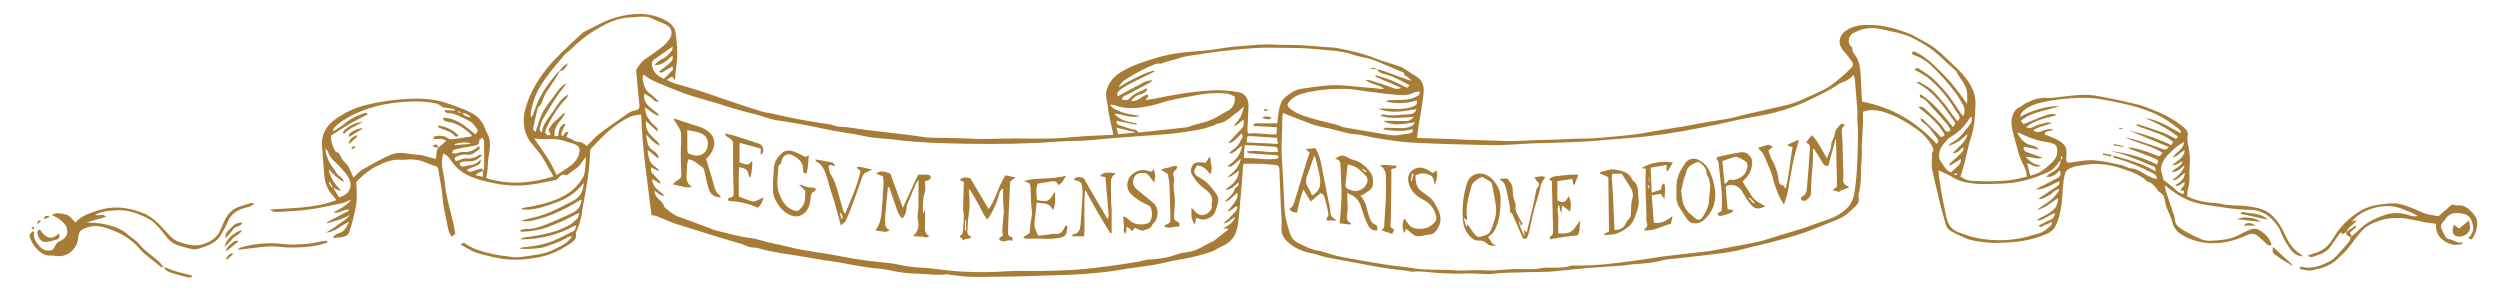
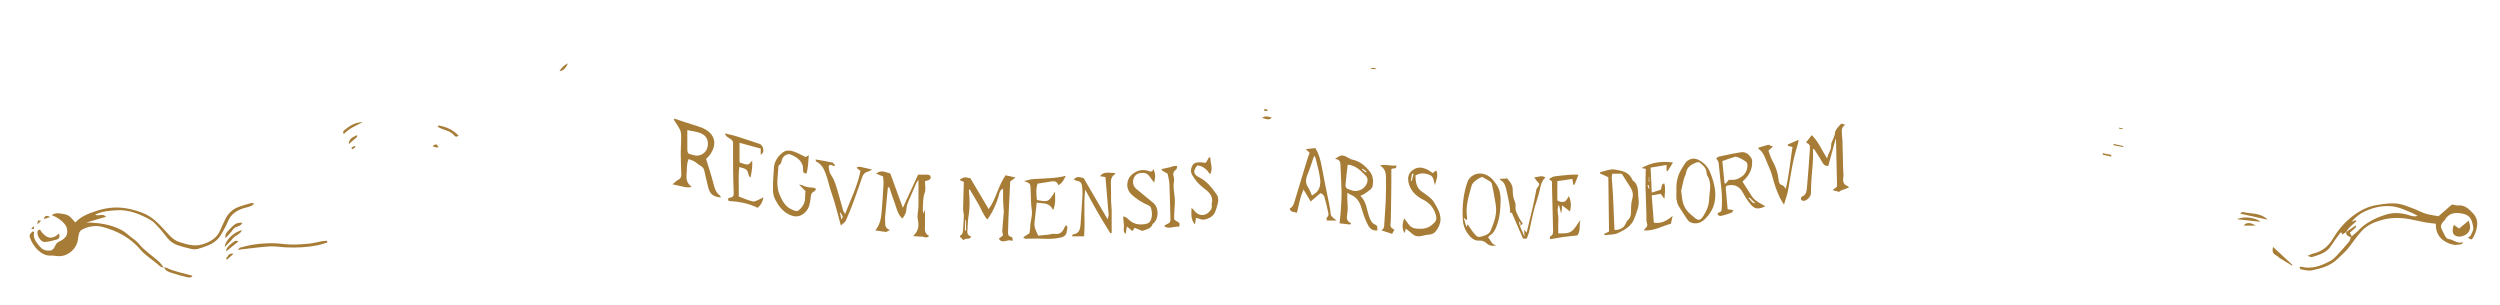
<svg xmlns="http://www.w3.org/2000/svg" version="1.1" id="Calque_1" x="0px" y="0px" width="726.667px" height="88.667px" viewBox="0 0 726.667 88.667" enable-background="new 0 0 726.667 88.667" xml:space="preserve">
  <g>
-     <path fill-rule="evenodd" clip-rule="evenodd" fill="#A67C36" d="M411.858,40.083c3.534,0.119,6.738,0.216,9.948,0.329   c1.378,0.053,2.766,0.154,4.149,0.203c2.992,0.098,5.979,0.181,8.967,0.271c1.552,0.05,3.112,0.164,4.664,0.127   c2.607-0.059,5.217-0.224,7.83-0.32c1.502-0.055,3.003-0.046,4.499-0.099c2.624-0.091,5.243-0.306,7.86-0.302   c4.675,0.006,9.306-0.625,13.935-1.044c2.869-0.261,5.705-0.895,8.555-1.355c2.423-0.395,4.857-0.762,7.281-1.179   c2.474-0.43,4.928-0.926,7.397-1.357c1.734-0.304,3.49-0.488,5.215-0.821c1.558-0.3,3.08-0.756,4.625-1.119   c2.494-0.591,4.996-1.157,7.491-1.747c3.169-0.742,6.408-1.243,9.397-2.648c2.46-1.154,5.017-2.144,7.374-3.467   c1.67-0.931,3.101-2.275,4.592-3.498c0.894-0.745,1.699-1.597,2.526-2.425c0.478-0.468,0.586-1.056,0.185-1.61   c-0.737-1.041-1.432-2.139-2.313-3.042c-1.998-2.045-1.718-4.555,0.659-6.156c2.387-1.609,4.991-1.636,7.692-1.533   c3.585,0.134,6.967,1.139,10.259,2.371c1.843,0.689,3.501,1.834,5.252,2.757c2.075,1.084,3.826,2.578,5.494,4.186   c1.715,1.669,3.568,3.231,5.134,5.043c2.175,2.54,3.873,5.31,3.69,8.944c-0.161,3.085-0.24,6.129-1.245,9.119   c-0.813,2.408-1.248,4.947-1.888,7.417c-0.364,1.392-0.819,2.753-1.232,4.159c1.089,0.859,2.231,1.248,3.479,1.297   c3.795,0.141,7.591,0.248,11.37-0.286c1.46-0.202,2.896-0.619,4.396-0.954c0.04-1.733-0.854-3.14-1.508-4.532   c-0.932-1.973-1.268-4.083-1.91-6.116c-0.303-0.969-0.551-1.958-0.758-2.951c-0.31-1.481-0.404-2.986,0.15-4.421   c0.346-0.889,0.848-1.684,1.856-2.091c0.675-0.278,1.212-0.882,1.874-1.22c2.072-1.068,4.224-1.8,6.628-1.524   c0.723,0.085,1.489-0.117,2.233-0.189c2.812-0.273,5.631-0.734,8.447-0.756c2.055-0.02,4.136,0.454,6.177,0.848   c3.045,0.587,6.085,1.231,9.097,1.993c1.591,0.403,3.125,1.064,4.677,1.665c2.288,0.891,4.492,1.968,6.54,3.341   c0.966,0.653,1.925,1.371,2.735,2.203c0.386,0.396,0.711,1.2,0.588,1.688c-0.354,1.279,0.039,2.465,0.26,3.643   c0.291,1.576,0.449,3.132,0.317,4.732c-0.075,0.853-0.123,1.713-0.115,2.572c0.019,1.658,0.081,3.31-0.471,4.934   c-0.198,0.581-0.125,1.26-0.173,1.868c2.613,1.356,5.336,1.835,8.141,1.989c1.268,0.067,2.514,0.469,3.789,0.582   c1.862,0.164,3.757,0.082,5.604,0.336c2.632,0.358,5.249,0.784,7.302,2.847c1.47,1.479,2.566,3.157,3.397,5.005   c1.123,2.479,2.433,4.758,4.872,6.176c0.153,0.086,0.236,0.291,0.463,0.574c-1.963-0.153-3.075-1.326-3.971-2.66   c-0.887-1.332-1.762-2.727-2.287-4.219c-0.473-1.326-1.239-2.354-2.123-3.361c-1.886-2.187-4.236-3.338-7.178-3.326   c-3.585,0.01-7.11-0.652-10.655-1.145c-2.394-0.338-4.727-0.674-6.985-1.639c-2.2-0.941-4.145-2.21-5.996-3.663   c-0.201-0.159-0.379-0.343-0.787-0.712c0.048,0.668,0,1.086,0.118,1.447c0.626,1.93,1.3,3.851,1.942,5.789   c0.321,0.993,0.779,1.938,0.799,3.048c0.029,0.616,0.483,1.366,0.979,1.771c0.936,0.772,2.019,1.386,3.093,1.969   c1.076,0.594,2.214,1.06,3.322,1.589c0.938,0.455,1.929,0.581,2.949,0.539c2.695-0.113,5.362-0.25,7.842-1.475   c1.193-0.591,2.37-1.235,3.61-1.723c0.87-0.332,1.827-0.418,2.71,0.103c1.702,1.013,3.04,2.327,3.575,4.324   c-0.571,0.247-0.979,0.202-1.44-0.284c-0.77-0.807-1.676-1.49-2.487-2.252c-1.027-0.965-2.108-0.84-3.268-0.3   c-3.755,1.739-7.683,2.682-11.829,2.224c-2.411-0.265-4.765-0.993-6.837-2.207c-1.398-0.813-2.549-1.996-2.973-3.777   c-0.336-1.435-1.088-2.781-1.618-4.181c-0.242-0.644-0.413-1.325-0.551-1.999c-0.208-1-0.352-1.979-1.467-2.492   c-0.395-0.185-0.607-0.73-0.931-1.084c-0.71-0.797-1.295-1.701-2.462-1.993c-0.419-0.104-0.736-0.589-1.114-0.873   c-1.874-1.392-4.079-2.161-6.231-2.895c-3.347-1.144-6.862-1.747-10.404-1.26c-1.874,0.255-3.825,0.381-5.543,1.408   c-0.507,0.302-0.7,0.64-0.865,1.212c-0.779,2.768-0.637,5.631-0.961,8.445c-0.286,2.396-0.776,4.779-1.887,6.939   c-0.432,0.838-1.317,1.621-2.184,2.011c-1.674,0.757-3.466,1.343-5.266,1.774c-1.793,0.43-3.652,0.691-5.499,0.81   c-2.313,0.154-4.678,0.308-6.98,0.05c-2.253-0.252-4.554-0.449-6.704-1.498c-1.187-0.586-2.428-1.031-3.583-1.732   c-0.871-0.519-1.394-1.146-1.647-2.043c-0.593-2.104-1.173-4.213-1.688-6.338c-0.766-3.096-1.481-6.199-2.186-9.309   c-0.132-0.574-0.193-1.165-0.193-1.752c0-0.844,0.076-1.687,0.119-2.527c0.014-0.27-0.09-0.607,0.039-0.794   c0.635-0.908,0.194-1.61-0.275-2.416c-1.521-2.649-3.895-4.386-6.386-5.945c-1.586-0.99-3.229-1.953-4.935-2.658   c-2.739-1.117-5.548-2.078-8.537-0.979c0,1.339,0.032,2.651-0.009,3.964c-0.04,1.227-0.164,2.449-0.214,3.675   c-0.063,1.288-0.189,2.581-0.103,3.857c0.138,2.095-0.34,4.163-0.255,6.233c0.081,2.215-0.193,4.355-0.71,6.484   c-0.02,0.104-0.076,0.225-0.05,0.318c0.719,2.176-1.088,3.065-2.233,4.244c-1.252,1.289-2.767,2.166-4.444,2.807   c-3.244,1.236-6.408,2.672-9.692,3.781c-3.182,1.074-6.453,1.887-9.698,2.754c-2.411,0.637-4.871,1.115-7.284,1.773   c-3.631,0.995-7.359,1.343-11.074,1.801c-3.864,0.48-7.744,0.865-11.625,1.296c-0.16,0.017-0.317,0.05-0.47,0.089   c-3.134,0.91-6.359,1.092-9.585,1.3c-0.633,0.046-1.269,0.249-1.904,0.3c-3.25,0.238-6.502,0.408-9.741,0.679   c-3.633,0.303-7.249,0.688-10.868,1.032c-0.585,0.06-1.166,0.121-1.756,0.132c-3.103,0.069-6.203,0.099-9.304,0.202   c-2.122,0.066-4.239,0.109-6.359,0.372c-2.088,0.263-4.253-0.073-6.376-0.104c-1.496-0.012-2.983,0.114-4.478,0.087   c-2.034-0.041-4.061-0.143-6.099-0.277c-2.123-0.143-4.223-0.578-6.385-0.305c-0.606,0.074-1.261-0.197-1.895-0.277   c-2.389-0.307-4.79-0.516-7.159-0.908c-3.113-0.507-6.21-1.155-9.312-1.735c-2.25-0.421-4.523-0.78-6.771-1.265   c-1.557-0.336-3.065-0.92-4.632-1.234c-2.551-0.498-4.898-1.495-6.761-3.256c-1.031-0.991-1.922-2.261-1.756-4.031   c0.158-1.834-0.099-3.704-0.173-5.551c-0.143-3.684-0.27-7.363-0.428-11.045c-0.068-1.527-0.337-1.716-1.812-1.787   c-1.05-0.044-2.102-0.24-3.154-0.266c-1.794-0.049-3.585-0.014-5.475-0.014c-0.025,0.129-0.117,0.381-0.13,0.643   c-0.146,1.912-0.269,3.829-0.421,5.745c-0.145,1.852-0.331,3.708-0.496,5.563c-0.042,0.475-0.07,0.958-0.125,1.437   c-0.206,1.79-0.261,3.607-0.674,5.351c-0.557,2.446-2.013,4.269-4.438,5.237c-1.035,0.414-1.93,1.193-2.969,1.557   c-1.91,0.652-3.879,1.194-5.843,1.642c-2.461,0.554-4.976,0.847-7.408,1.458c-4.308,1.099-8.738,1.365-13.093,2.143   c-3.445,0.612-6.959,0.962-10.459,1.228c-3.717,0.284-7.444,0.335-11.173,0.473c-2.507,0.093-5.022,0.175-7.533,0.237   c-2.347,0.06-4.699,0.096-7.057,0.119c-2.658,0.025-5.326,0.104-7.985,0c-2.018-0.079-4.025-0.414-6.04-0.633   c-0.162-0.017-0.319-0.111-0.466-0.088c-2.619,0.403-5.23-0.07-7.835-0.131c-2.92-0.066-5.864-0.355-8.745-1.042   c-1.861-0.45-3.818-0.461-5.728-0.729c-1.694-0.237-3.368-0.563-5.056-0.824c-1.939-0.303-3.844-0.779-5.803-1.021   c-4.19-0.512-8.326-1.43-12.508-2.006c-3.289-0.462-6.546-1.072-9.737-1.982c-0.295-0.08-0.639,0-0.958-0.034   c-0.73-0.079-1.398-0.231-2.107-0.577c-1.181-0.583-2.518-0.844-3.799-1.238c-5.411-1.655-10.84-3.273-16.214-4.998   c-1.971-0.637-3.845-1.557-5.775-2.31c-0.379-0.154-0.806-0.162-1.51-0.292c-1.128-9.555-2.7-19.298-2.983-29.221   c-2.349-0.021-4.032,0.942-5.644,1.941c-1.407,0.871-2.75,1.878-3.985,2.982c-1.652,1.498-3.204,3.131-4.76,4.739   c-0.275,0.283-0.467,0.76-0.489,1.152c-0.091,5.037-0.963,9.98-1.895,14.909c-0.151,0.794-0.298,1.585-0.393,2.378   c-0.241,2.025-0.84,3.945-1.64,5.809c-0.092,0.197-0.269,0.424-0.22,0.588c0.433,1.604-0.787,2.455-1.737,3.085   c-2.555,1.671-5.279,3.069-8.304,3.729c-4.934,1.077-9.834,1.257-14.781-0.1c-1.959-0.535-3.97-0.828-5.782-1.814   c-0.924-0.507-1.839-1.033-2.854-1.604c0.559-0.624,0.992-0.562,1.489-0.206c2.185,1.545,4.685,2.183,7.255,2.797   c2.193,0.524,4.405,0.787,6.615,1.049c1.25,0.146,2.563-0.085,3.838-0.279c2.584-0.396,5.239-0.598,7.616-1.816   c1.801-0.916,3.755-1.606,5.085-3.257c0.126-0.159,0.241-0.337,0.56-0.802c-0.664,0.18-1.083,0.201-1.393,0.395   c-2.053,1.307-4.383,1.977-6.646,2.797c-0.791,0.286-1.673,0.341-2.525,0.43c-1.541,0.144-3.075,0.232-4.702,0.072   c0.228-0.121,0.449-0.328,0.695-0.362c1.634-0.241,3.308-0.357,4.921-0.688c1.454-0.305,2.91-0.742,4.28-1.309   c1.834-0.76,3.576-1.703,5.359-2.568c0.738-0.359,1.161-0.896,0.994-1.91c-4.982,2.756-10.193,4.18-16.175,4.128   c1.088-0.778,2.02-0.638,2.875-0.772c3.865-0.624,7.724-1.309,11.192-3.236c0.964-0.533,1.799-1.323,2.604-2.094   c0.291-0.277,0.311-0.828,0.558-1.542c-0.531,0.188-0.764,0.235-0.965,0.343c-2.653,1.506-5.451,2.697-8.31,3.758   c-2.373,0.879-4.873,1.24-7.401,1.326c-0.194,0.008-0.386-0.1-0.627-0.437c0.564-0.13,1.138-0.378,1.703-0.371   c2.141,0.051,4.141-0.569,6.077-1.357c2.577-1.048,5.148-2.142,7.638-3.36c1.438-0.693,2.403-1.906,2.521-3.905   c-1.497,0.873-2.819,1.695-4.198,2.411c-1.425,0.73-2.88,1.42-4.368,2.012c-1.442,0.569-2.909,1.071-4.411,1.453   c-1.501,0.373-3.032,0.779-4.597,0.305c2.398-0.626,4.887-1.061,7.188-1.936c2.681-1.033,5.231-2.408,7.786-3.707   c2.077-1.05,3.189-2.771,3.238-5.326c-2.19,2.923-5.055,4.711-8.303,5.835c-3.12,1.08-6.25,2.25-9.633,1.907   c-0.029-0.13-0.055-0.26-0.076-0.385c1.001-0.174,2.011-0.324,3.01-0.524c3.696-0.731,7.285-1.711,10.504-3.79   c1.915-1.24,3.292-2.949,4.41-4.887c0.262-0.444,0.352-1.011,0.414-1.533c0.193-1.389,0.34-2.785,0.256-4.208   c-0.641,0.899-1.22,1.858-1.944,2.68c-0.518,0.576-1.241,0.952-1.875,1.427c-0.552,0.41-1.093,0.832-1.75,1.322   c-1.514-0.81-2.168,0.601-2.834,1.253c-2.085,0.423-3.884,0.827-5.704,1.144c-3.983,0.688-7.96,0.781-11.963-0.027   c-1.951-0.391-3.881-0.758-5.753-1.42c-2.627-0.924-5.019-2.158-6.719-4.449c-0.518-0.684-0.993-1.395-1.565-2.02   c-0.344-0.363-0.841-0.582-1.24-0.846c-1.11,2.875,0.13,5.615,0.379,8.395c0.405,4.813,2.093,9.379,2.942,14.104   c0.047,0.262,0.07,0.525,0.104,0.792c-0.324,0.296-0.615,0.573-0.965,0.901c-0.945-1.033-1.098-2.277-1.334-3.455   c-0.556-2.786-1.251-5.566-1.452-8.383c-0.157-2.42-0.729-4.752-1.062-7.135c-0.185-1.346-0.287-1.397-1.625-1.773   c-0.709-0.206-1.414-0.5-2.087-0.807c-1.702-0.744-3.466-1.015-5.306-0.898c-0.7,0.045-1.409,0.137-2.088,0.076   c-2.367-0.201-4.445,0.721-6.478,1.646c-2.49,1.135-4.582,2.91-6.329,4.766c0,2.279,0.256,4.457-0.059,6.55   c-0.423,2.719-1.187,5.401-2.019,8.032c-0.354,1.124-1.593,1.451-2.751,1.564c-0.6,0.054-1.211,0.14-1.908,0.221   c0.062-0.167,0.082-0.488,0.255-0.633c0.365-0.31,0.778-0.673,1.211-0.768c1.703-0.38,2.378-1.656,3.125-3.336   c-2.371,0.964-3.952,2.951-6.749,3.152c1.443-0.927,2.669-1.581,3.742-2.437c1.083-0.868,2.455-1.413,3.171-2.737   c-1.992,1.32-4.293,1.701-6.459,2.447c-0.045-0.104-0.094-0.205-0.142-0.306c0.793-0.426,1.58-0.856,2.384-1.27   c1.135-0.591,2.288-1.155,3.425-1.747c0.29-0.143,0.551-0.31,0.717-0.617c-1.697-0.295-2.959,1.25-4.597,0.789   c1.846-1.037,3.708-1.969,5.14-3.635c-0.253,0.064-0.523,0.109-0.77,0.207c-0.595,0.23-1.151,0.586-1.766,0.717   c-2.019,0.451-4.071,0.804-6.099,1.236c-4.149,0.881-8.364,1.117-12.582,1.312c-1.353,0.065-1.387,0-2.462-0.663   c6.429-0.547,12.984-0.311,19.35-2.767c-0.448-0.579-0.792-1.087-1.197-1.535c-1.407-1.521-2.046-3.382-2.262-5.374   c-0.287-2.826-0.419-5.669-0.695-8.494c-0.325-3.414,1.026-6.022,3.727-7.996c2.668-1.951,5.624-3.346,8.801-4.172   c2.393-0.629,4.852-1.063,7.298-1.383c2.426-0.318,4.893-0.502,7.339-0.533c1.969-0.028,3.983,0.096,5.918,0.464   c1.974,0.38,3.902,1.072,5.811,1.747c1.597,0.571,3.206,1.2,4.687,2.012c1.999,1.094,3.318,2.821,4.017,5.025   c0.187,0.616,0.656,1.149,0.847,1.767c0.538,1.668,0.399,3.343,0.083,5.057c-0.308,1.732-0.329,3.518-0.5,5.278   c-0.049,0.522-0.167,1.043-0.277,1.738c6.524,2.085,12.908,1.524,19.468-0.46c-0.265-0.525-0.394-0.855-0.58-1.154   c-1.331-2.053-2.246-4.36-3.9-6.213c-0.607-0.669-1.102-1.435-1.703-2.107c-1.531-1.708-2.205-3.822-2.386-5.978   c-0.137-1.605,0.168-3.327,0.645-4.879c1.423-4.682,3.996-8.761,7.191-12.428c1.654-1.889,3.523-3.602,5.321-5.358   c1.177-1.155,2.417-2.254,3.639-3.368c0.24-0.218,0.49-0.441,0.766-0.588c1.562-0.808,3.127-1.598,4.707-2.381   c3.245-1.606,6.649-2.558,10.288-2.775c2.846-0.172,5.458,0.297,8.057,1.534c1.227,0.581,2.231,1.326,2.915,2.315   c0.558,0.811,0.673,1.99,0.777,3.026c0.193,1.859,0.311,3.73,0.297,5.595c-0.02,1.408-0.297,2.812-0.455,4.222   c-0.078,0.724-0.146,1.454-0.249,2.509c-0.357-0.458-0.53-0.676-0.82-1.042c-0.427,0.263-0.881,0.546-1.544,0.957   c1.398,0.877,2.743,1.146,4.032,1.548c1.688,0.517,3.405,0.95,5.072,1.505c4.126,1.362,8.228,2.784,12.336,4.161   c2.114,0.71,4.244,1.414,6.385,2.052c0.918,0.274,1.89,0.325,2.834,0.554c4.774,1.169,9.605,2.063,14.478,2.799   c1.234,0.187,2.501,0.241,3.734,0.756c0.972,0.403,2.171,0.226,3.269,0.373c2.487,0.323,4.969,0.721,7.462,1.028   c3.143,0.392,6.286,0.702,9.427,1.087c2.117,0.257,4.225,0.581,6.336,0.861c0.472,0.069,0.955,0.097,1.436,0.107   c3.91,0.094,7.823,0.091,11.726,0.283c4.759,0.241,9.515-0.148,14.268-0.05c3.219,0.072,6.438,0.042,9.654-0.02   c1.71-0.027,3.419-0.214,5.134-0.343c1.125-0.08,2.232-0.206,3.356-0.27c2.352-0.139,4.7-0.259,7.048-0.376   c0.526-0.026,1.048-0.01,1.648-0.01c0.021-0.195,0.124-0.406,0.09-0.593c-0.51-2.458-1.233-4.892-1.468-7.367   c-0.159-1.808-0.972-3.594-0.275-5.502c0.786-2.178,2.21-3.708,4.135-4.879c3.238-1.961,6.829-3.059,10.404-4.143   c2.233-0.678,4.577-1.095,6.896-1.41c2.78-0.377,5.59-0.478,8.374-0.791c2.537-0.289,5.044-0.841,7.581-1.034   c2.282-0.176,4.555-0.332,6.844-0.533c2.101-0.19,4.238,0.023,6.359,0.055c1.979,0.032,3.948,0,5.912,0.109   c2.57,0.135,5.12,0.384,7.684,0.58c0.743,0.052,1.512,0.027,2.234,0.16c4.318,0.796,8.584,1.76,12.635,3.503   c0.676,0.287,1.424,0.416,2.124,0.646c1.475,0.483,2.951,0.984,4.418,1.481c0.103,0.035,0.193,0.096,0.282,0.155   c1.441,0.912,2.894,1.803,4.314,2.745c1.626,1.082,1.984,2.843,1.826,4.531c-0.309,3.186-0.944,6.34-1.435,9.512   C412.194,37.55,412.063,38.65,411.858,40.083z M134.268,32.89c-0.433-0.291-0.813-0.741-1.447-0.311   c0.482,0.094,0.984,0.183,1.468,0.275c0.614,0.777,1.446,1.104,2.592,1.32C136.079,33.214,135.272,32.847,134.268,32.89z    M96.785,54.531c-0.322-0.556-0.647-1.113-0.97-1.664c-0.085,0.057-0.167,0.122-0.248,0.186c0.301,0.57,0.356,1.339,1.252,1.444   c0.586,0.974,1.178,1.948,1.75,2.884c2.997-0.895,4.101-3.068,2.778-5.664c-0.606-1.201-1.62-2.209-2.537-3.235   c-1.172-1.308-2.771-2.251-3.327-4.063c-0.124-0.377-0.428-0.692-0.841-1.349c-0.056,1.664,0.516,2.781,0.998,3.851   c0.518,1.146,1.447,2.1,2.048,3.22c0.571,1.067,2.039,1.349,2.204,2.745c-1.696-0.949-3.052-2.264-4.374-3.723   c0.295,1.168,0.634,2.329,1.23,3.326c0.61,1.013,1.491,1.865,2.241,2.785c-0.055,0.075-0.125,0.152-0.179,0.229   C98.136,55.18,97.455,54.852,96.785,54.531z M140.372,49.658c0.126-0.154,0.353-0.309,0.353-0.463c0.025-2.609,0.041-5.225,0-7.831   c0-0.407-0.241-0.805-0.457-1.444c-0.419,0.398-1.039,0.749-0.998,0.975c0.205,1.032-0.503,1.249-1.159,1.403   c-1.192,0.278-2.402,0.421-3.603,0.654c-0.882,0.17-1.778,0.332-2.619,0.612c-0.241,0.079-0.339,0.583-0.497,0.889   c0.324,0.058,0.653,0.199,0.95,0.154c0.787-0.113,1.558-0.488,2.317-0.438c1.61,0.109,2.949-0.333,4.115-1.418   c0.095-0.1,0.267-0.125,0.522-0.228c0.048,0.292,0.207,0.674,0.117,0.742c-1.08,0.823-2.086,1.935-3.616,1.693   c-1.078-0.174-2.019,0.117-2.974,0.482c-0.481,0.189-0.872,0.541-0.55,1.094c0.298,0.515,0.688,0.18,1.096,0.014   c0.635-0.24,1.325-0.516,1.958-0.482c1.399,0.082,2.665-0.065,3.781-0.99c0.147-0.123,0.492-0.013,1.089-0.013   c-1.277,1.327-2.453,1.931-3.998,1.843c-0.62-0.04-1.267,0.048-1.887,0.154c-0.456,0.074-0.875,0.396-0.627,0.885   c0.151,0.27,0.73,0.565,0.993,0.48c1.683-0.523,3.658-0.244,4.974-2.077c0.042,0.448,0.112,0.626,0.056,0.741   c-0.151,0.281-0.289,0.66-0.544,0.771c-1.089,0.498-2.212,0.91-3.403,1.393c0.276,0.494,0.543,0.879,1.233,0.636   c0.85-0.302,1.702-0.56,2.563-0.83c0.566-0.179,0.792,0.12,0.847,0.629c-0.764,0.222-1.515,0.489-2.196,1.226   c0.772,0.166,1.369,0.293,2.162,0.463C140.372,50.673,140.372,50.167,140.372,49.658z M127.493,42.874   c0.71-0.634,1.433-1.265,2.226-1.965c-1.073-0.688-2.082-0.611-3.081-0.467c-0.508,0.073-0.708-0.085-0.625-0.702   c1.497-0.396,2.95-0.538,4.333,0.545c0.27,0.22,0.792,0.217,1.194,0.179c0.95-0.094,1.895-0.267,2.836-0.409   c0.92-0.137,1.835-0.279,2.751-0.42c-0.069-0.299-0.063-0.434-0.125-0.494c-1.957-1.771-4.024-3.351-6.746-3.742   c-0.641-0.097-1.381-0.174-1.474-1.185c1.906,0.022,3.569,0.659,5.065,1.544c1.527,0.907,2.86,2.153,4.327,3.293   c0.331-0.449,0.956-0.941,0.462-1.612c-0.594-0.808-1.229-1.747-2.066-2.175c-2.083-1.057-4.11-2.358-6.59-2.41   c-0.246-0.008-0.496-0.307-0.749-0.472c0.04-0.127,0.08-0.256,0.129-0.383c0.909,0.053,1.825,0.105,2.741,0.159   c0.009-0.142,0.03-0.283,0.043-0.426c-0.861-0.146-1.722-0.293-2.584-0.444c-0.359-0.058-0.841,0.001-1.047-0.201   c-1.069-1.102-2.497-1.175-3.83-1.359c-2.627-0.357-5.286-0.291-7.921-0.061c-2.805,0.247-5.561,0.648-8.304,1.463   c-3.631,1.08-7.013,2.529-10.031,4.816c-0.768,0.574-1.517,1.247-1.732,2.327c1.386-0.81,2.696-1.698,3.927-2.685   c1.536-1.22,3.254-2.05,5.101-2.646c0.421-0.137,0.827-0.313,1.122,0.331c-1.763,0.916-3.547,1.77-5.262,2.761   c-1.8,1.042-3.53,2.216-5.307,3.35c-0.139,1.493,0.268,2.854,0.965,4.15c0.123,0.229,0.254,0.619,0.419,0.642   c1.069,0.158,1.22,1.064,1.628,1.8c0.267,0.507,0.715,0.925,1.079,1.369c0.285,0.325,0.653,0.599,0.841,0.97   c0.526,1.038,0.98,2.111,1.516,3.304c0.951-0.864,1.718-1.807,2.703-2.383c2.499-1.452,5.045-2.827,7.668-4.056   c1.414-0.658,2.998-0.913,4.632-0.634c1.625,0.272,3.279,0.377,4.921,0.583c0.356,0.044,0.699,0.206,1.06,0.299   c0.95,0.254,1.909,0.5,2.938,0.771c0.352-1.261,0.019-2.488,0.886-3.372L127.493,42.874z M599.036,46.509   c-0.166,0.18-0.36,0.332-0.496,0.525c-0.876,1.234-1.847,2.387-3.26,3.002c-1.613,0.688-3.227,1.394-4.899,1.888   c-1.834,0.545-3.723,1.009-5.624,1.226c-2.282,0.265-4.596,0.268-6.899,0.331c-1.274,0.033-2.556,0.045-3.824-0.093   c-2.177-0.24-4.319-0.568-6.264-1.763c-1.323-0.815-2.799-1.396-4.3-2.13c0.097,1.027,0.123,1.881,0.256,2.719   c0.282,1.898,0.593,3.793,0.936,5.682c0.298,1.627,0.713,3.23,1.008,4.857c0.394,2.203,1.412,3.95,3.568,4.758   c1.798,0.665,3.623,1.326,5.508,1.689c4.835,0.937,9.682,0.837,14.477-0.382c1.2-0.298,2.349-0.736,3.544-1.017   c1.432-0.344,2.319-1.458,3.423-2.273c0.181-0.139,0.145-0.562,0.263-1.105c-0.826,0.408-1.406,0.836-2.042,0.955   c-0.555,0.102-1.012,1.146-1.85,0.195c1.19-0.595,2.246-1.215,3.376-1.656c0.936-0.356,1.246-1.008,1.425-1.989   c-1.917,0.528-3.261,2.11-5.242,2.185c0.137-0.258,0.313-0.445,0.534-0.563c1.028-0.568,2.116-1.047,3.103-1.696   c1.397-0.937,2.515-2.12,2.431-4.241c-2.105,1.208-3.721,2.999-6.104,3.369c2.303-1.777,5.154-2.949,6.541-5.978   c-1.428,0.027-1.979,1.216-2.938,1.708c-2.334,1.202-2.295,1.277-3.186,1.098c0.276-0.212,0.472-0.371,0.679-0.51   c1.563-1.041,3.136-2.053,4.687-3.125c0.449-0.311,1.024-0.666,0.675-1.496c-2.171,0.967-4.184,2.295-6.624,2.461   c0.166-0.259,0.358-0.43,0.594-0.545c1.847-0.947,3.722-1.85,5.539-2.85c0.929-0.517,1.104-1.299,0.627-2.216   c-1.045,1.179-2.238,2.071-3.946,1.87c0.523-0.531,1.088-1.006,1.734-1.326c1.511-0.752,2.447-1.867,2.529-3.6   c0.413-0.316,0.703-0.662,0.069-1.207C599.057,45.683,599.049,46.096,599.036,46.509z M162.659,20.575l0.067,0.086   c-0.481,0.823-0.95,1.656-1.451,2.459c-1.394,2.206-3.164,4.187-3.818,6.808c-0.084,0.332-0.415,0.605-0.649,0.889   c-0.159,0.198-0.449,0.354-0.504,0.573c-0.454,1.869-0.896,3.741-1.274,5.63c-0.109,0.527,0.103,1.036,0.64,1.355   c0.652-1.876,1.082-3.769,1.929-5.445c0.858-1.694,2.069-3.217,3.229-4.734c1.128-1.471,2.018-3.206,3.857-3.971   c-0.84,1.233-1.84,2.333-2.659,3.557c-1.449,2.179-2.818,4.408-4.142,6.668c-0.426,0.718-0.649,1.569-0.881,2.387   c-0.146,0.523-0.359,1.144,0.503,1.689c0.232-2.538,1.943-4.177,3.203-6.057c1.247-1.847,2.324-3.89,4.431-4.99   c-0.097,0.432-0.261,0.827-0.537,1.104c-2.294,2.307-3.914,5.064-5.43,7.893c-0.284,0.508-0.505,1.063-0.629,1.632   c-0.157,0.721,0.192,1.093,1.048,1.234c0.109,0.015,0.249-0.148,0.449-0.271c-0.212-0.446-0.419-0.865-0.641-1.328   c0.432-0.648,0.792-1.304,1.261-1.866c0.364-0.439,0.855-0.762,1.274-1.152c0.67-0.627,1.324-1.273,1.984-1.91   c0.104,0.075,0.2,0.151,0.304,0.224c-1.053,2.126-3.495,3.684-3.006,6.563c0.457-0.029,0.758-0.043,1.047-0.062   c0.112-2.311,1.021-3.722,2.18-3.496c-1.386,2.523-1.386,2.523-1.137,3.61c0.77-0.235,0.785-1.637,1.951-1.292   c-0.227,0.522-0.434,0.999-0.636,1.443c0.448,0.183,0.844,0.332,1.212,0.503c0.684,0.314,1.359,0.899,2.034,0.906   c1.172,0.006,1.979,0.555,2.663,1.236c1.382-1.351,2.582-2.741,4.001-3.836c2.425-1.855,5.009-3.471,7.457-5.296   c0.847-0.632,1.728-1.108,2.721-1.253c0.984-0.146,1.241-0.579,1.143-1.517c-0.32-3.085-0.592-6.179-0.867-9.269   c-0.035-0.354-0.159-0.799-0.006-1.059c0.735-1.233,1.502-2.42,2.798-3.224c1.673-1.052,3.258-2.249,4.823-3.466   c0.704-0.549,1.33-1.244,1.859-1.966c1.326-1.801,0.842-3.644-1.164-4.57c-1.267-0.577-2.596-1.006-3.831-1.638   c-1.005-0.511-2.054-0.516-3.101-0.521c-0.902-0.01-1.792,0.2-2.703,0.207c-2.859,0.014-5.493,0.92-7.964,2.185   c-3.543,1.797-6.749,4.125-9.564,6.946c-0.679,0.675-1.539,1.175-2.158,1.886c-1.538,1.78-3.033,3.601-4.472,5.471   c-2.083,2.726-3.922,5.598-4.72,9.002c-0.256,1.125-0.724,2.236-0.387,3.668c0.264-0.424,0.455-0.656,0.56-0.924   c0.625-1.588,1.094-3.247,1.879-4.748c1.305-2.522,2.997-4.812,4.831-6.987C161.955,21.192,162.32,20.9,162.659,20.575z    M400.183,20.14c0.525,0.109,1.048,0.156,1.544,0.33c2.419,0.858,4.831,1.746,7.236,2.62c0.42,0.149,0.842,0.267,1.261,0.4   c-0.433-0.65-0.984-1.044-1.551-1.427c-0.166-0.109-0.535-0.199-0.529-0.263c0.112-0.985-0.772-0.904-1.262-1.132   c-1.798-0.825-3.618-1.577-5.443-2.336c-1.036-0.43-2.063-0.896-3.136-1.202c-1.591-0.453-3.27-0.648-4.819-1.189   c-3.604-1.249-7.374-1.278-11.079-1.683c-3.293-0.36-6.637-0.3-9.943-0.36c-2.503-0.044-5.012-0.095-7.506,0.058   c-3.417,0.211-6.833,0.572-10.246,0.948c-2.255,0.253-4.502,0.642-6.762,0.976c-1.212,0.183-2.432,0.343-3.632,0.58   c-0.737,0.144-1.433,0.43-2.148,0.636c-1.078,0.301-2.165,0.585-3.24,0.886c-0.608,0.174-1.269,0.629-1.814,0.51   c-0.666-0.138-1.113,0.069-1.653,0.283c-2.795,1.105-5.421,2.542-7.965,4.123c-1.211,0.753-1.847,1.45-2.378,2.535   c3.536-2.303,9.09-4.907,10.48-4.882c-0.095,0.155-0.158,0.324-0.276,0.377c-1.57,0.786-3.155,1.54-4.727,2.332   c-1.86,0.939-3.782,1.771-5.359,3.18c-0.525,0.469-0.669,0.927-0.292,1.554c1.641-0.897,3.234-1.851,4.893-2.655   c1.66-0.801,3.143-2.101,5.175-1.974c-0.404,0.447-0.887,0.742-1.39,1c-2.323,1.209-4.66,2.404-6.96,3.635   c-0.276,0.142-0.428,0.503-0.678,0.824c1.042,0.416,1.842,0.39,2.504-0.367c1.212-1.385,3.009-1.794,4.519-2.685   c0.089-0.055,0.282,0.051,0.496,0.103c-0.392,1.034-1.287,1.337-2.129,1.578c-1.061,0.3-1.881,0.826-2.563,1.903   c2.055,0.279,3.113-1.639,4.778-1.863c0.679,0.863-0.595,0.872-0.519,1.532c0.703-0.087,1.39-0.137,2.074-0.26   c1.31-0.238,2.619-0.541,3.934-0.773c2.849-0.5,5.665-1.059,8.568-1.333c2.92-0.278,5.829-0.603,8.772-0.34   c1.265,0.109,2.541,0.263,3.79,0.521c1.88,0.396,2.84,2.118,2.678,4.512c-0.129,2.082-0.211,4.162-0.301,6.243   c-0.008,0.35,0.096,0.708,0.179,1.223c2.807-0.347,5.521,0.415,8.303,0.229c0.035-0.788,0.071-1.35,0.112-2.079   c-2.386-0.121-4.597-0.243-6.92-0.368c0.257-1.044,1.028-0.719,1.571-0.733c1.777-0.039,3.562-0.017,5.403-0.017   c0.152-1.137,0.246-2.308,0.464-3.456c0.28-1.595,0.673-3.246,2.004-4.261c1.278-0.996,2.672-2.016,4.356-2.293   c2.416-0.389,4.862-0.714,7.303-0.958c4.568-0.465,9.082,0.46,13.624,0.699c0.792,0.043,1.584,0.196,2.385,0.274   c0.261,0.02,0.529-0.047,0.95-0.087c-1.641-1.286-3.707-1.167-5.382-2.506c0.468-0.03,0.69-0.109,0.868-0.05   c2.301,0.739,4.625,1.402,6.864,2.291c0.847,0.344,1.542,0.536,2.618,0.023c-2.618-1.134-5.088-2.195-7.541-3.26   c0.042-0.126,0.09-0.252,0.146-0.38c1.455,0.46,2.937,0.849,4.354,1.407c1.443,0.564,2.836,1.247,4.199,1.979   c0.749,0.398,0.936,0.006,1.205-0.52c-2.419-1.34-4.769-2.643-7.451-3.271c-0.734-0.171-1.597-0.532-1.988-1.373L400.183,20.14z    M192.015,52.97c-0.109,0.125-0.213,0.247-0.316,0.373c-0.682-0.441-1.372-0.885-2.094-1.352c-0.09,2.452,1.997,3.373,3.583,4.877   c-1.461,0.209-1.965-1.098-2.984-1.331c0.144,2.181,2.549,2.724,2.86,4.616c1.266,1.026,2.427,2.193,4.038,2.771   c3.156,1.121,6.284,2.334,9.435,3.512c0.6,0.225,1.207,0.477,1.817,0.616c3.253,0.761,6.487,1.741,9.779,2.141   c2.323,0.272,4.417,1.171,6.665,1.579c2.619,0.467,5.183,1.266,7.803,1.757c3.926,0.724,7.9,1.188,11.817,1.976   c3.732,0.74,7.477,1.271,11.253,1.67c1.943,0.201,3.918,0.356,5.815,0.799c2.108,0.494,4.217,0.709,6.353,0.829   c0.649,0.033,1.285,0.058,1.931,0.125c3.396,0.351,6.795,0.885,10.213,1.035c4.168,0.192,8.351,0.212,12.536-0.114   c3.071-0.239,6.178-0.015,9.279-0.071c3.641-0.075,7.279-0.134,10.902-0.386c3.371-0.232,6.727-0.678,10.071-1.105   c2.707-0.347,5.414-0.79,8.107-1.223c0.979-0.157,1.937-0.566,2.917-0.611c2.851-0.139,5.636-0.506,8.315-1.52   c1.042-0.393,2.125-0.525,3.218-0.67c2.835-0.373,5.053-2.229,7.602-3.279c0.09-0.033,0.132-0.162,0.22-0.227   c1.256-0.979,2.51-1.949,3.757-2.934c0.048-0.04,0.048-0.162,0.11-0.387c-0.461,0-0.884,0-1.544,0   c2.15-1.156,3.267-2.224,3.495-3.314c-1.152,0.444-1.793,1.716-3.456,1.82c1.028-0.914,1.91-1.539,2.551-2.34   c0.654-0.817,1.806-1.449,1.531-2.674c-1.04,0.254-1.551,1.422-2.875,1.598c2.889-3.445,3.198-4.055,2.895-5.539   c-2.665,2.541-2.665,2.541-3.618,2.541c0.65-0.604,1.274-1.09,1.78-1.688c0.468-0.565,0.976-1.209,1.157-1.895   c0.174-0.733,1.496-0.827,0.984-1.9c-1.131,1.01-2.107,2.146-3.784,2.103c0.602-0.574,1.332-0.978,1.944-1.528   c0.58-0.529,1.054-1.198,1.524-1.846c0.231-0.319,0.557-2.01,0.517-2.192c-2.377,1.818-2.377,1.818-3.4,1.803   c2.111-1.358,3.446-3.016,3.971-5.254c-0.629,0.414-1.083,1.004-1.668,1.396c-0.585,0.391-1.073,1.205-2.259,0.78   c2.21-1.485,3.79-3.21,4.32-6.018c-1.469,0.931-2.262,2.345-3.886,2.405c0.442-0.549,0.915-1.063,1.486-1.429   c1.292-0.839,1.862-2.185,2.491-3.478c0.109-0.22-0.132-0.609-0.235-1.026c-2.198,2.293-3.127,2.915-3.928,2.812   c1.2-1.304,2.412-2.703,3.714-4.005c0.829-0.817,1.006-1.686,0.675-2.824c-0.91,0.747-1.668,1.618-2.81,1.928   c0.612-0.92,1.432-1.686,1.943-2.622c0.508-0.911,0.708-1.997,1.094-3.156c-0.73,0.645-1.324,1.282-2.019,1.753   c-1.786,1.187-3.219,2.975-5.542,3.242c-0.25,0.031-0.486,0.234-0.735,0.326c-1.149,0.405-2.273,0.899-3.459,1.181   c-1.668,0.388-3.362,0.638-5.05,0.896c-1.684,0.254-3.366,0.496-5.053,0.644c-2.763,0.247-5.549,0.416-8.316,0.616   c-1.772,0.128-3.537,0.245-5.3,0.38c-1.495,0.114-2.992,0.25-4.485,0.378c-2.234,0.194-4.467,0.436-6.697,0.575   c-1.802,0.112-3.605,0.06-5.405,0.151c-3.15,0.164-6.291,0.441-9.44,0.554c-4.065,0.153-8.152,0.267-12.224,0.256   c-5.246-0.016-10.482-0.095-15.722-0.302c-4.105-0.162-8.213-0.429-12.299-0.967c-2.102-0.28-4.245-0.328-6.34-0.607   c-1.806-0.245-3.568-0.699-5.366-1.015c-1.993-0.348-4.012-0.595-6.006-0.975c-2.5-0.469-4.981-1.059-7.475-1.541   c-2.158-0.415-4.323-0.756-6.484-1.12c-1.275-0.213-2.55-0.333-3.789-0.64c-1.551-0.384-3.053-0.986-4.598-1.375   c-3.721-0.93-7.409-1.944-11.046-3.165c-1.621-0.539-3.287-0.929-4.927-1.424c-1.732-0.514-3.465-1.009-5.154-1.631   c-2.096-0.769-4.148-1.678-6.231-2.505c-1.875-0.744-3.741-1.498-5.375-2.969c-0.123,0.482-0.378,0.946-0.31,1.344   c0.325,1.612,0.6,3.239,2.156,4.282c0.876,0.596,1.615,1.407,2.633,2.321c-1.395,0.193-1.683-0.766-2.309-1.168   c-0.626-0.407-1.281-0.797-1.998-1.242c-0.153,1.652,0.227,2.729,1.372,3.771c0.735,0.687,1.57,1.273,2.354,1.925   c0.197,0.161,0.324,0.396,0.699,0.868c-1.875-0.363-2.723-1.769-4.315-2.45c0.18,0.786,0.264,1.349,0.445,1.882   c0.513,1.462,1.512,2.559,2.643,3.567c0.345,0.316,0.874,0.584,0.689,1.566c-1.241-1.145-2.302-2.127-3.412-3.151   c-0.112,1.814,0.419,3.204,1.425,4.175c0.746,0.704,1.47,1.415,2.165,2.155c0.212,0.223,0.303,0.567,0.447,0.861   c-1.693-0.568-2.619-1.954-3.962-3.196c0.271,1.93,0.326,3.65,2.082,4.669c0.496,0.287,0.91,0.74,1.295,1.187   c0.172,0.206,0.165,0.567,0.246,0.863c-0.096,0.033-0.178,0.076-0.275,0.12c-0.883-0.739-1.762-1.482-2.644-2.225   c-0.104,0.074-0.215,0.151-0.312,0.226c0.276,1.064,0.325,2.258,0.876,3.141c0.571,0.918,1.632,1.524,2.467,2.27   c-0.063,0.104-0.124,0.208-0.193,0.309c-0.703-0.336-1.4-0.675-2.165-1.045c0.055,1.366,0.063,1.363,0.764,2.119   C190.651,51.488,191.327,52.228,192.015,52.97z M372.938,32.837c-0.084,0.377-0.187,0.633-0.187,0.886   c-0.064,2.25-0.051,4.497-0.174,6.741c-0.158,2.836,0,5.653,0.2,8.478c0.206,2.832,0.275,5.676,0.425,8.51   c0.092,1.771,0.124,3.55,0.396,5.292c0.26,1.629,0.771,3.223,1.255,4.801c0.393,1.303,1.093,2.393,2.415,3.026   c1.974,0.948,3.862,2.067,6.101,2.315c0.366,0.045,0.723,0.188,1.081,0.293c1.91,0.527,3.797,1.182,5.727,1.561   c4.054,0.787,8.126,1.452,12.196,2.112c1.888,0.306,3.799,0.492,5.7,0.736c1.806,0.237,3.6,0.579,5.408,0.69   c2.567,0.152,5.135,0.122,7.701,0.194c1.072,0.03,2.134,0.178,3.203,0.171c2.44-0.004,4.898-0.215,7.339-0.064   c1.288,0.074,2.53,0.071,3.811-0.072c1.751-0.189,3.515-0.248,5.279-0.302c2.181-0.066,4.424,0.237,6.539-0.17   c3.121-0.598,6.334,0.235,9.386-0.843c0.139-0.053,0.324,0.024,0.482,0.016c2.032-0.04,4.061-0.027,6.085-0.137   c1.859-0.105,3.729-0.295,5.582-0.512c2.603-0.297,5.209-0.637,7.806-0.998c3.131-0.437,6.237-1.002,9.381-1.346   c2.943-0.319,5.884-0.688,8.836-0.995c2.59-0.262,5.159-0.853,7.739-1.323c2.459-0.448,4.933-0.906,7.387-1.391   c0.99-0.199,1.975-0.461,2.948-0.75c1.626-0.482,3.23-1.022,4.852-1.514c2.191-0.672,4.417-1.285,6.594-2.001   c1.925-0.631,3.79-1.437,5.729-2.029c1.955-0.597,3.746-1.413,5.429-2.616c1.932-1.392,3.013-2.991,3.409-5.463   c0.933-5.728,0.947-11.479,1.076-17.233c0.042-1.482-0.172-2.973-0.233-4.461c-0.027-0.69,0.104-1.395,0.056-2.081   c-0.222-3.089-0.477-6.172-0.738-9.254c-0.035-0.39-0.214-0.767-0.394-1.367c-1.082,1.303-2.334,1.956-3.734,2.366   c-0.15,0.042-0.288,0.143-0.415,0.235c-2.721,1.926-5.761,3.253-8.729,4.727c-3.272,1.624-6.72,2.801-10.229,3.696   c-3.203,0.819-6.512,1.245-9.756,1.901c-2.056,0.409-4.065,0.959-6.113,1.379c-3.612,0.733-7.229,1.469-10.854,2.103   c-3.258,0.562-6.526,1.061-9.814,1.447c-3.259,0.386-6.538,0.588-9.819,0.857c-3.081,0.254-6.168,0.54-9.256,0.725   c-3.127,0.181-6.265,0.258-9.391,0.361c-1.821,0.063-3.651,0.053-5.486,0.136c-3.146,0.145-6.292,0.451-9.44,0.495   c-3.743,0.044-7.478-0.119-11.22-0.196c-1.073-0.02-2.149-0.05-3.219-0.089c-2.57-0.086-5.141-0.158-7.71-0.283   c-2.18-0.104-4.373-0.197-6.546-0.442c-2.544-0.291-5.073-0.714-7.594-1.132c-1.309-0.217-2.591-0.597-3.91-0.82   c-1.143-0.2-2.334-0.183-3.47-0.432c-2.022-0.442-4.007-1.016-6.018-1.524c-0.151-0.037-0.311-0.018-0.469-0.053   c-1.378-0.341-2.812-0.575-4.149-1.056C378.63,35.128,375.878,33.991,372.938,32.837z M566.993,37.835   c-0.306-0.551-0.511-1.069-0.842-1.464c-1.571-1.827-3.122-3.676-4.798-5.401c-0.941-0.973-1.654-2.286-3.163-2.625   c-0.115-0.026-0.137-0.484-0.2-0.745c0.1-0.066,0.192-0.126,0.291-0.19c3.79,2.444,6.526,5.964,9.386,9.523   c0.256-0.382,0.497-0.763,0.729-1.116c-3.219-4.586-6.207-9.181-11.326-11.82c0.311-0.144,0.599-0.256,0.769-0.163   c0.851,0.441,1.685,0.928,2.497,1.422c1.784,1.085,2.971,2.786,4.326,4.292c1.145,1.262,2.041,2.746,3.062,4.115   c0.397,0.532,0.848,1.023,1.274,1.542c0.737-0.677,0.724-1.253,0.296-1.867c-0.345-0.485-0.709-0.956-1-1.463   c-1.949-3.382-4.504-6.259-7.379-8.864c-0.772-0.702-1.737-1.213-2.633-1.777c-0.564-0.354-1.177-0.638-1.797-0.971   c0.437-0.522,0.825-0.622,1.328-0.274c1.351,0.954,2.839,1.753,4.047,2.864c1.603,1.483,3.092,3.13,4.455,4.844   c1.289,1.627,2.357,3.431,3.544,5.15c0.211,0.305,0.487,0.562,0.806,0.916c0.524-1.318,0.454-2.395-0.137-3.397   c-0.669-1.155-1.323-2.333-2.121-3.392c-1.196-1.567-2.437-3.108-3.779-4.541c-2.424-2.607-4.775-5.352-8.395-6.453   c-0.624-0.195-0.611-0.656-0.023-1.125c2.265,0.969,4.224,2.427,5.994,4.141c1.722,1.673,3.451,3.352,5.017,5.169   c1.55,1.817,2.885,3.815,4.548,6.033c0-1.443,0.118-2.504-0.027-3.526c-0.332-2.312-2.173-3.881-3.088-5.911   c-2.915-2.502-5.444-5.459-8.758-7.479c-2.24-1.36-4.487-2.729-7.039-3.427c-1.997-0.55-4.044-0.902-6.055-1.385   c-1.986-0.471-3.958-0.403-5.892,0.174c-0.56,0.171-1.068,0.496-1.627,0.676c-1.543,0.504-2.33,2.104-1.694,3.583   c0.095,0.231,0.283,0.424,0.447,0.614c0.138,0.146,0.463,0.301,0.439,0.379c-0.33,1.137,0.6,1.783,1.056,2.552   c0.745,1.24,1.04,2.598,1.184,3.946c0.241,2.432,0.266,4.884,0.395,7.326c0.043,0.68,0.124,1.359,0.165,1.824   c8.753,1.656,15.796,5.915,21.665,12.27c0.801-0.76,0.325-1.368-0.09-1.909c-1.265-1.656-2.411-3.439-4.243-4.581   c-0.181-0.119-0.241-0.452-0.502-0.966c0.556,0.259,0.837,0.315,1.012,0.486c1.682,1.631,3.34,3.271,5.126,5.022   c0.151-0.071,0.489-0.217,0.809-0.387c0.082-0.047,0.116-0.174,0.197-0.309c-1.714-3.353-4.713-5.568-7.655-8.082   c0.984-0.233,1.488,0.112,1.964,0.575c1.959,1.898,4.13,3.589,5.61,5.935C565.592,38.267,566.124,38.631,566.993,37.835z    M633.726,38.661c0.076-0.084,0.146-0.171,0.224-0.257c-0.147-0.259-0.238-0.596-0.456-0.775c-2.412-1.962-4.95-3.699-7.845-4.896   c-2.681-1.11-5.416-1.93-8.256-2.542c-3.189-0.682-6.36-1.446-9.604-1.692c-2.48-0.189-5.024-0.036-7.512,0.211   c-2.963,0.297-5.936,0.68-8.786,1.628c-1.388,0.451-2.647,1.132-3.668,2.165c-0.288,0.294-0.397,0.77-0.741,1.483   c3.897-2,7.586-3.154,11.588-3.178c-1.873,0.654-3.81,1.102-5.719,1.636c-2.001,0.561-3.939,1.258-5.568,2.717   c0.323,0.402,0.551,0.682,0.767,0.94c7.606-3.184,8.256-3.363,9.661-2.649c-2.992,0.833-6.12,1.352-8.947,3.505   c1.718,0.807,2.628-0.562,3.785-0.755c1.24-0.204,2.403-0.94,3.763-0.443c-1.777,0.784-3.783,0.957-5.446,2.129   c0.891,0.634,1.734,0.628,2.628,0.2c0.951-0.454,1.965-0.632,3.196-0.545c-0.704,0.953-2.266,0.05-2.515,1.557   c1.123,0.442,2.293,0.803,3.377,1.354c2.377,1.199,3.282,2.394,2.982,4.584c-0.047,0.318-0.047,0.645-0.054,0.969   c-0.028,1.26,0.304,1.396,1.544,1.205c2.155-0.33,4.361-0.773,6.513-0.629c2.702,0.18,5.375,0.856,8.049,1.408   c0.93,0.193,1.776,0.896,2.693,0.95c1.503,0.095,2.631,0.812,3.832,1.534c0.818,0.494,1.688,0.926,2.569,1.31   c0.324,0.144,0.744,0.081,1.179,0.122c-0.109-1.055-0.795-1.328-1.4-1.643c-3.287-1.726-6.675-3.182-10.252-4.195   c-0.4-0.112-0.96-0.059-1.144-0.857c4.328,1.197,8.523,2.268,12.355,4.589c0.006-1.074,0.055-1.185-0.689-1.501   c-2.66-1.116-5.341-2.21-8.041-3.203c-1.408-0.518-2.901-0.8-4.362-1.19c4.721,0.554,9.261,1.746,13.488,3.89   c0.723-0.985,0.211-1.448-0.498-1.724c-2.282-0.903-4.583-1.76-6.886-2.639c-0.243-0.096-0.482-0.223-1.068-0.491   c0.601-0.036,0.812-0.093,1.007-0.051c2.474,0.476,4.858,1.22,7.169,2.223c1.077,0.464,1.087,0.441,1.913-0.732   c-3.355-2.068-7.229-2.811-10.784-4.358c1.213,0.166,2.398,0.451,3.556,0.816c2.44,0.788,4.887,1.559,7.278,2.465   c0.764,0.292,1.149,0.162,1.802-0.58c-3.939-1.64-7.704-3.203-11.473-4.765c4.206,0.965,8.234,2.341,12.178,4.198   c0.187-0.284,0.378-0.585,0.565-0.878c-1.315-1.197-2.806-1.905-4.361-2.475c-1.807-0.66-3.617-1.295-5.424-1.968   c-0.31-0.116-0.58-0.344-0.861-0.519c0.034-0.102,0.073-0.199,0.12-0.299c2.548,0.843,5.117,1.646,7.646,2.557   c1.093,0.397,2.128,0.995,3.17,1.544c0.481,0.249,0.808,0.256,1.093-0.424c-2.938-2.256-6.186-4.021-9.666-5.397   C627.232,34.813,630.451,36.82,633.726,38.661z M412.526,26.527c-0.679,0.185-1.339,0.271-1.91,0.542   c-1.666,0.81-3.438,0.565-5.152,0.445c-2.392-0.167-4.77-0.536-7.155-0.819c-0.578-0.072-1.163-0.163-1.75-0.24   c-1.64-0.208-3.282-0.553-4.921-0.591c-2.299-0.06-4.616-0.012-6.905,0.215c-2.121,0.22-4.244,0.604-6.296,1.169   c-1.261,0.346-2.497,0.936-3.439,1.999c-1.006,1.121-1.055,1.406,0.067,2.407c0.191,0.178,0.457,0.288,0.669,0.446   c1.822,1.317,3.983,1.801,6.069,2.437c2.138,0.653,4.352,1.093,6.522,1.67c0.792,0.208,1.537,0.65,2.335,0.799   c3.673,0.667,7.362,1.285,11.047,1.886c1.262,0.21,2.552,0.484,3.816,0.452c1.413-0.038,2.825-0.403,4.239-0.593   c0.634-0.083,0.958-0.344,0.875-1.158c-1.004,0.151-1.943,0.362-2.889,0.426c-1.006,0.061-2.019,0.029-3.018-0.048   c-0.882-0.064-1.748-0.241-2.634-0.371c0.216-0.37,0.409-0.479,0.596-0.471c1.5,0.023,3.002,0.08,4.505,0.11   c1.186,0.022,2.351-0.111,3.386-0.763c0.278-0.188,0.445-0.552,0.737-0.913c-1.772,0.216-3.288,0.479-4.818,0.575   c-1.521,0.097-3.687-0.446-4.375-0.981c0.337-0.025,0.599-0.056,0.868-0.053c1.907,0.023,3.816,0.057,5.733,0.091   c0.973,0.021,1.604-0.529,2.203-1.246c-3.278,0.193-6.544,0.774-9.777-0.317c0.371-0.211,0.794-0.418,1.146-0.334   c2.411,0.565,4.795-0.029,7.193-0.068c0.951-0.018,1.881-0.356,2.216-1.505c-1.886,0.267-3.696,0.681-5.522,0.734   c-1.869,0.058-3.771-0.096-5.556-0.86c1.46-0.091,2.912-0.034,4.368,0.048c1.937,0.104,3.848,0.021,5.691-0.674   c1.123-0.424,1.311-0.717,1.104-1.821c-2.935,0.995-5.913,1.048-8.923,0.37c0.268-0.247,0.544-0.404,0.839-0.41   c1.338-0.046,2.675-0.013,4.014-0.06c1.508-0.05,2.948-0.402,4.285-1.132C412.568,27.616,412.847,27.274,412.526,26.527z    M324.581,35.106c-0.22,0.646,0.137,1.058,0.676,1.249c1.246,0.446,2.515,0.826,3.79,1.213c0.453,0.133,1.191,0.061,1.329,0.324   c0.422,0.836,1.048,0.598,1.647,0.532c4.347-0.466,8.689-0.945,13.025-1.426c0.159-0.018,0.31-0.074,0.462-0.135   c2.713-1.062,5.711-1.314,8.248-2.876c0.53-0.331,1.08-0.64,1.642-0.959c0.392-0.23,0.769-0.493,1.19-0.667   c1.654-0.665,2.633-2.458,2.276-4.346c-0.754-0.276-1.531-0.779-2.344-0.827c-1.889-0.119-3.798-0.163-5.67,0.027   c-2.22,0.223-4.404,0.708-6.604,1.104c-1.468,0.272-2.935,0.533-4.381,0.899c-1.759,0.441-3.466,1.097-5.232,1.473   c-3.569,0.748-7.153,1.271-10.707-0.134c-0.276-0.107-0.621-0.053-1.318-0.109c0.482,0.52,0.642,0.784,0.883,0.939   c2.378,1.544,5.12,1.873,7.842,2.3c-2.559,0.857-4.893-0.495-7.461-0.666c1.815,2.199,4.381,2.375,6.799,2.953   c-0.283,0.131-0.586,0.242-0.839,0.191C328.096,35.837,326.38,35.474,324.581,35.106z M161.768,50.884   c1.575-1.043,3.047-1.848,4.309-2.898c1.055-0.867,1.943-1.974,2.261-3.398c0.316-1.43,0.042-2.104-1.302-2.67   c-0.828-0.349-1.708-0.533-2.565-0.82c-1.943-0.667-3.925-0.79-5.966-0.653c-1.047,0.071-2.116-0.122-3.249-0.197   C157.643,43.59,160.081,46.909,161.768,50.884z M590.139,51.086c1.082-0.399,2.102-0.596,2.908-1.115   c1.165-0.74,2.226-1.664,3.239-2.613c0.993-0.919,1.763-2.021,1.717-3.486c-0.044-0.817-0.151-1.678-1-2.03   c-0.757-0.314-1.6-0.501-2.426-0.607c-2.859-0.378-5.439-1.545-8.008-2.745c-0.04,0.079-0.144,0.208-0.11,0.267   c0.875,1.721,2.11,3.059,4.059,3.514c1.019,0.232,1.186,0.243,2.145,1.21c-1.643-0.313-2.991-0.574-4.398-0.837   c-0.213,0.663,0.056,1.252,0.814,1.542c1.081,0.432,2.204,0.789,3.309,1.172c0.35,0.119,0.7,0.222,1.28,0.406   c-1.777,0.93-3.175-0.496-4.889-0.107c0.803,0.672,1.346,1.275,2.022,1.664c0.689,0.383,1.493,0.563,2.413,0.887   c-1.573,0.715-2.584-0.463-3.986-0.717C589.547,48.735,589.807,49.796,590.139,51.086z M634.87,41.294   c-2.021,0.952-3.375,2.348-4.777,3.771c-0.941,0.967-1.507,1.994-1.866,3.245c-0.386,1.342,0.448,2.479,0.521,3.739   c0.017,0.235,0.403,0.473,0.656,0.663c0.943,0.768,1.992,1.422,2.825,2.291c0.677,0.698,1.407,1.124,2.297,1.377   c0.067,0.017,0.172-0.072,0.316-0.139c-0.021-0.282-0.041-0.581-0.064-0.801c-0.404-0.054-0.722-0.099-1.136-0.151   c1.421-1.6,1.421-1.6,1.356-2.394c-2.024,1.286-2.024,1.286-2.736,0.98c1.318-0.876,2.697-1.692,2.807-3.663   c-1.276,0.827-2.038,2.309-3.756,2.17c1.654-1.137,3.111-2.395,3.715-4.367c-1.116,0.846-2.008,2.041-3.799,2.003   c0.905-1.315,2.779-1.438,3.195-3.148c-1.03,0.367-1.678,1.256-3.097,1.092c1.599-1.237,3.444-1.981,3.705-4.241   c-1.356,0.432-1.987,1.738-3.458,2.054C632.533,44.081,634.616,43.523,634.87,41.294z M566.866,48.1   c-0.108-0.128-0.227-0.258-0.336-0.385c0.818-0.734,1.646-1.457,2.452-2.207c1.696-1.568,1.751-1.677,1.696-2.737   c-0.987,0.655-1.634,1.852-3.107,1.75c1.618-1.77,3.797-3.096,4.358-5.658c-1.541,1.498-3.14,2.874-5.586,3.54   c0.344-0.409,0.453-0.66,0.649-0.746c2.481-1.18,3.967-3.379,5.581-5.442c0.518-0.663,0.68-1.406,0.518-2.229   c-0.127,0-0.201-0.027-0.237,0.005c-0.142,0.148-0.309,0.289-0.415,0.466c-1.307,2.14-2.965,3.908-5.159,5.16   c-0.419,0.237-0.829,0.527-1.149,0.88c-1.413,1.534-2.849,3.029-2.445,5.446c0.164,0.929,0.847,1.407,1.225,2.135   c0.509,0.992,1.358,1.756,2.225,2.049c0.695-0.681,1.221-1.256,1.813-1.749c0.634-0.523,1.081-1.089,1.027-2.167   C568.825,46.909,567.845,47.505,566.866,48.1z M371.477,44.138c-0.078-1.227-0.14-1.417-1.354-1.512   c-2.713-0.214-5.45-0.312-8.344-0.468c-0.084,1.405-0.152,2.588-0.221,3.794c3.508-0.172,6.768,0.771,10.006,0.104   c0.18-0.688-0.057-0.924-0.604-0.955c-1.768-0.1-3.515-0.209-5.281-0.326c-0.852-0.059-1.709-0.133-2.562-0.238   c-0.195-0.023-0.378-0.208-0.883-0.498C365.575,43.472,368.527,44.5,371.477,44.138z M190.265,18.936   c0.711-0.978,1.495-1.474,2.365-1.849c1.183-0.517,1.907-1.519,2.695-2.456c0.17-0.203,0.117-0.606,0.191-1.078   c-1.9,1.325-3.59,2.523-5.298,3.683c-0.819,0.554-0.819,1.341-0.634,2.129c0.406,1.759,1.633,2.789,3.401,3.519   c0.842-0.824,1.738-1.646,2.545-2.542c0.152-0.175-0.006-0.638-0.029-1.077c-1.164,0.686-2.157,1.298-3.19,1.841   c-0.158,0.086-0.488-0.128-0.842-0.229c4.158-3.185,4.158-3.185,4.006-4.684C193.958,17.326,192.788,19.036,190.265,18.936z    M362.428,41.415c3.005,0.135,5.912,0.262,9.014,0.4c-0.104-0.688-0.181-1.214-0.256-1.75c-2.59-0.177-4.995-0.353-7.394-0.493   C362.435,39.491,362.371,39.591,362.428,41.415z M329.858,38.545c0-0.05-0.005-0.096-0.015-0.141   c-1.734-0.438-3.479-0.872-5.313-1.33c0.174,0.718,0.326,1.31,0.484,1.961C326.663,38.87,328.259,38.707,329.858,38.545z    M132.137,41.881c0.043,0.101,0.083,0.2,0.126,0.298c1.556-0.123,3.121-0.245,4.687-0.364   C135.251,41.024,133.701,41.513,132.137,41.881z M568.065,50.455c0,0.131-0.015,0.258-0.019,0.393c0.268,0,0.542,0,0.815,0   c-0.004-0.145-0.004-0.289-0.01-0.434C568.589,50.427,568.329,50.443,568.065,50.455z" />
    <path fill-rule="evenodd" clip-rule="evenodd" fill="#A67C36" d="M47.693,77.791c-1.122-0.041-1.722-0.959-2.524-1.527   c-0.955-0.686-1.86-1.434-2.776-2.189c-0.488-0.404-0.999-0.82-1.399-1.311c-2.934-3.585-6.827-5.632-11.182-6.807   c-1.946-0.517-3.937-0.227-5.797,0.695c-0.598,0.296-0.931,0.719-1.075,1.316c-0.131,0.576-0.235,1.161-0.303,1.748   c-0.352,2.583-3.004,5.145-6.235,4.69c-0.628-0.087-1.262-0.142-1.888-0.12c-2.496,0.068-4.997-2.676-5.833-5.297   C8.42,68.176,9,67.644,9.635,67.216c0.163,0.185,0.295,0.275,0.282,0.34c-0.386,1.7,0.605,2.837,1.571,4.02   c0.889,1.104,2.041,1.447,3.354,1.199c0.375-0.073,0.779-0.505,0.959-0.872c0.701-1.396,0.696-1.351,1.758-1.868   c0.591-0.285,1.171-0.732,1.562-1.259c0.414-0.532,0.511-1.196,0.394-1.961c-0.095-0.667-0.255-1.106-0.688-1.638   c-0.971-1.23-2.212-2.006-3.783-2.658c1.315-0.889,2.541-0.436,3.767-0.248c1.422,0.228,2.126,1.35,3.067,2.41   c1.649-1.799,3.805-2.598,5.975-3.316c1.344-0.447,2.757-0.782,4.164-0.946c3.204-0.367,6.227,0.274,9.274,1.399   c2.998,1.099,4.935,3.303,6.955,5.496c1.116,1.224,2.175,2.479,3.829,3.019c2.191,0.714,4.41,1.394,6.729,0.698   c2.319-0.698,4.324-1.842,5.282-4.279c0.352-0.896,0.815-1.747,1.201-2.629c0.846-1.916,2.189-3.31,4.167-4.016   c1.159-0.409,2.343-0.746,3.527-1.073c0.224-0.06,0.489,0.06,0.937,0.133c-0.713,0.8-1.564,0.937-2.328,1.138   c-2.495,0.637-4.515,1.762-5.477,4.367c-0.449,1.195-1.2,2.273-1.8,3.411c-1.021,1.915-2.771,2.901-4.708,3.57   c-1.246,0.427-2.515,1.04-3.885,0.728c-1.456-0.334-2.908-0.691-4.307-1.2c-1.101-0.403-2.053-1.103-2.805-2.067   c-1.152-1.469-2.323-2.918-3.632-4.229c-0.723-0.727-1.703-1.25-2.638-1.713c-2.614-1.277-5.355-2.242-8.304-2.061   c-2.107,0.127-4.267,0.205-6.41,1.313c1.109,0.519,2.26-0.513,3.219,0.583c-1.979,0.58-3.873,1.129-5.754,1.68   c3.57,0.018,6.952,0.521,10.095,2.1c1.035,0.518,1.917,1.345,2.831,2.073c0.842,0.659,1.766,1.271,2.428,2.087   c1.673,2.066,3.943,3.419,5.843,5.2c0.525,0.488,0.909,1.12,1.364,1.683L47.693,77.791z" />
    <path fill-rule="evenodd" clip-rule="evenodd" fill="#A67C36" d="M681.982,67.406c-0.335,0.227-0.674,0.459-1.088,0.745   c-0.15-0.226-0.276-0.422-0.398-0.62c-0.098,0.053-0.213,0.085-0.273,0.164c-0.911,1.26-1.857,2.485-2.69,3.793   c-1.303,2.031-3.45,2.563-5.528,3.24c-0.231,0.074-0.574-0.156-1.266-0.362c0.75-0.32,1.144-0.56,1.562-0.648   c2.504-0.558,4.343-1.961,5.663-4.149c1.5-2.489,3.312-4.748,5.604-6.547c2.167-1.689,4.488-2.994,7.315-3.436   c2.119-0.338,4.229-0.674,6.339-0.338c1.486,0.24,2.921,0.884,4.355,1.414c1.207,0.449,2.335,1.102,3.554,1.471   c1.221,0.367,2.511,0.491,3.654,0.709c1.37-1.197,2.659-2.309,3.933-3.412c0.648,0.107,1.234,0.332,1.804,0.285   c1.981-0.188,3.168,1.111,4.329,2.329c1.634,1.702,1.345,3.716,0.615,5.716c-0.173,0.494-0.434,0.973-0.703,1.435   c-0.345,0.556-0.748,0.522-1.419-0.274c0.242-0.098,0.627-0.129,0.709-0.307c0.353-0.758,0.916-1.592,0.842-2.337   c-0.132-1.239-0.428-2.64-1.428-3.473c-0.641-0.538-1.669-0.735-2.55-0.847c-1.751-0.208-3.278,0.23-4.237,1.902   c-0.15,0.27-0.453,0.446-0.641,0.703c-0.427,0.57-0.739,1.186-0.373,1.918c0.354,0.717,0.648,1.462,1.062,2.143   c0.208,0.354,0.592,0.827,0.921,0.852c1.442,0.089,2.63,1.537,4.343,0.888c-0.208,0.227-0.391,0.622-0.627,0.654   c-0.831,0.103-1.727,0.269-2.515,0.065c-2.417-0.614-4.99-2.337-4.824-6.045c-1.033-0.137-2.088-0.219-3.12-0.412   c-1.572-0.287-3.121-0.68-4.695-0.959c-2.762-0.48-5.553-0.436-8.221,0.359c-1.969,0.576-3.949,1.471-5.381,2.974   c-1.599,1.684-2.846,3.692-4.336,5.483c-0.812,0.971-1.832,1.764-2.721,2.672c-2.095,2.13-4.839,2.875-7.606,3.44   c-1,0.2-2.124-0.151-3.17-0.308c-0.152-0.02-0.264-0.358-0.388-0.561c0.172-0.122,0.285-0.24,0.353-0.224   c3.123,0.854,5.896-0.208,8.579-1.636c0.646-0.346,1.227-0.869,1.734-1.402c1.27-1.348,2.506-2.738,3.702-4.152   c0.289-0.338,0.377-0.855,0.56-1.289c0.089-0.111,0.185-0.229,0.275-0.341c0.523-0.444,1.044-0.872,1.558-1.329   c0.503-0.469,0.949-1.009,1.487-1.446c2.025-1.62,4.328-2.741,6.803-3.511c2.094-0.646,4.176-0.571,6.283-0.003   c0.892,0.23,1.758,0.747,3.014,0.354c-0.7-0.372-1.166-0.682-1.688-0.889c-1.587-0.621-3.157-1.431-4.81-1.742   c-3.007-0.575-5.957,0.021-8.733,1.271c-1.549,0.695-2.888,1.739-3.977,3.072c0.398-0.144,0.793-0.294,1.186-0.445   c0.071,0.107,0.129,0.211,0.193,0.307c-0.66,0.594-1.349,1.15-1.978,1.774c-0.387,0.403-0.669,0.915-0.999,1.372L681.982,67.406z" />
    <path fill-rule="evenodd" clip-rule="evenodd" fill="#A67C36" d="M95.154,70.486c-0.945,0.275-1.869,0.625-2.841,0.814   c-3.004,0.593-6.063,0.729-9.122,0.605c-1.502-0.057-2.999-0.359-4.495-0.293c-2.171,0.09-4.348,0.404-6.517,0.635   c-0.951,0.104-1.896,0.234-3.072,0.378c0.321-0.31,0.481-0.591,0.7-0.648c1.195-0.315,2.386-0.647,3.592-0.847   c3.141-0.504,6.256-0.571,9.44-0.163c2.157,0.272,4.381,0.063,6.567-0.099c1.427-0.107,2.83-0.516,4.252-0.764   c0.455-0.082,0.936-0.082,1.399-0.121C95.09,70.147,95.125,70.319,95.154,70.486z" />
    <path fill-rule="evenodd" clip-rule="evenodd" fill="#A67C36" d="M713.236,65.357c0.573,0.402,1.011,0.706,1.543,1.07   c0.841-0.695,1.771-1.453,2.807-2.305c0.122,0.479,0.227,0.852,0.314,1.234c0.547,2.457-2.047,3.703-3.598,3.365   C712.954,68.423,712.573,67.377,713.236,65.357z" />
    <path fill-rule="evenodd" clip-rule="evenodd" fill="#A67C36" d="M17.157,67.847c0.266,0.846,0.173,1.553-0.729,1.8   c-1.117,0.314-2.273,0.644-3.416,0.695c-1.23,0.051-2.523-2.142-2.027-3.257c0.074-0.178,0.407-0.248,0.615-0.362   C13.067,69.085,14.966,70.032,17.157,67.847z" />
    <path fill-rule="evenodd" clip-rule="evenodd" fill="#A67C36" d="M47.651,77.83c0.208-0.02,0.462-0.141,0.621-0.059   c2.386,1.219,5.029,1.588,7.554,2.349c0.021,0.012,0.027,0.084,0.061,0.189c-0.453,0.508-1.067,0.366-1.596,0.239   c-1.447-0.353-2.895-0.74-4.301-1.2c-0.896-0.29-1.841-0.589-2.295-1.563L47.651,77.83z" />
    <path fill-rule="evenodd" clip-rule="evenodd" fill="#A67C36" d="M666.201,77.199c-1.17-0.707-2.342-1.402-3.498-2.129   c-0.365-0.227-0.635-0.615-1.007-0.783c-1.179-0.533-1.281-1.418-0.978-2.51c1.888,1.752,3.741,3.486,5.602,5.213   C666.28,77.06,666.247,77.13,666.201,77.199z" />
    <path fill-rule="evenodd" clip-rule="evenodd" fill="#A67C36" d="M651.215,62.116c0.181-0.577,0.747-0.509,1.149-0.417   c2.216,0.508,4.716,0.126,6.783,2.153C656.308,63.23,653.777,62.681,651.215,62.116z" />
    <path fill-rule="evenodd" clip-rule="evenodd" fill="#A67C36" d="M70.449,64.73c-0.471,1.256-1.978,0.931-2.612,1.847   c-0.635,0.903-1.433,1.685-2.256,2.639c-0.293-1.196,0.434-1.821,1.035-2.446C68.209,65.075,68.668,64.702,70.449,64.73z" />
    <path fill-rule="evenodd" clip-rule="evenodd" fill="#A67C36" d="M65.315,71.793c0.115-1.856,2.541-4.288,5.036-4.933   c-0.537,1.304-1.924,1.505-2.652,2.414C66.981,70.174,66.119,70.956,65.315,71.793z" />
    <path fill-rule="evenodd" clip-rule="evenodd" fill="#A67C36" d="M657.026,64.466c-2.387-0.264-4.646-0.514-6.729-0.742   C651.739,62.825,655.66,63.14,657.026,64.466z" />
    <path fill-rule="evenodd" clip-rule="evenodd" fill="#A67C36" d="M69.359,70.128c-1.287,1.042-2.459,1.993-3.629,2.946   c-0.016-0.753,0.452-1.452,1.576-2.345C68.374,69.888,68.374,69.888,69.359,70.128z" />
    <path fill-rule="evenodd" clip-rule="evenodd" fill="#A67C36" d="M683.591,68.682c-0.091,0.112-0.187,0.229-0.275,0.341   c-0.581-0.428-1.579-0.517-1.333-1.617l-0.053,0.063c0.909-0.631,1.818-1.259,2.824-1.956c0.021,0.36,0.078,0.512,0.034,0.551   c-0.586,0.535-1.171,1.05-1.763,1.569C683.218,67.992,683.404,68.335,683.591,68.682z" />
    <path fill-rule="evenodd" clip-rule="evenodd" fill="#A67C36" d="M655.646,65.574c-1.144,0-2.288,0-3.44,0   C652.718,64.652,654.074,64.527,655.646,65.574z" />
    <path fill-rule="evenodd" clip-rule="evenodd" fill="#A67C36" d="M65.679,75.091c0.641-0.433,0.646-1.655,2.213-1.338   c-0.75,0.68-1.33,1.195-1.902,1.716C65.886,75.344,65.783,75.216,65.679,75.091z" />
    <path fill-rule="evenodd" clip-rule="evenodd" fill="#A67C36" d="M14.588,63.083c-0.827,0.256-1.349,0.424-1.875,0.589   C12.99,62.748,13.465,62.453,14.588,63.083z" />
    <path fill-rule="evenodd" clip-rule="evenodd" fill="#A67C36" d="M10.841,65.226c0.144-1.258,0.144-1.258,1.108-1.053   C11.536,64.574,11.191,64.9,10.841,65.226z" />
    <path fill-rule="evenodd" clip-rule="evenodd" fill="#A67C36" d="M9.069,66.507c0.241-0.254,0.482-0.504,0.728-0.76   C10.026,66.396,9.93,66.769,9.069,66.507z" />
    <path fill-rule="evenodd" clip-rule="evenodd" fill="#A67C36" d="M294.087,70.026c-1.152-0.733-2.696,1.096-3.755-0.646   c0.461-0.371,0.901-0.728,1.232-1.001c-0.094-0.506-0.262-0.943-0.242-1.362c0.126-1.856,0.32-3.711,0.463-5.565   c0.019-0.367-0.07-0.738-0.096-1.113c-0.043-0.793-0.098-1.584-0.125-2.382c-0.021-0.989,0-1.987,0-3.148   c-1.093,0.556-1.093,1.512-1.31,2.263c-0.551,2.004-1.97,5.1-3.284,6.734c-1.151-1.33-1.711-2.94-2.531-4.4   c-0.821-1.479-1.716-2.918-2.617-4.436c-0.055,0.115-0.223,0.293-0.207,0.438c0.275,2.512,0.335,5.013-0.112,7.523   c-0.199,1.152-0.173,2.347-0.276,3.518c-0.088,0.979-0.246,1.957,1.076,2.288c-0.491,1.216-1.722,0.177-2.178,1.118   c-0.459-0.426-0.792-0.74-1.102-1.031c0.048-0.181,0.048-0.347,0.103-0.371c0.704-0.326,0.757-0.959,0.807-1.602   c0.083-1.377,0.2-2.756,0.227-4.137c0.015-0.635-0.227-1.27-0.22-1.904c0.043-2.613,0.146-5.225,0.22-7.924   c-0.378-0.172-0.734-0.34-1.088-0.496c0.035-0.16,0.035-0.317,0.084-0.346c1.316-0.623,1.316-0.621,2.915-0.201   c1.74,2.949,3.523,5.939,5.306,8.941c2.096-2.858,2.707-6.607,4.892-9.834c0.855,0.191,1.786,0.398,2.902,0.652   c-0.677,0.5-1.16,0.857-1.543,1.15c-0.153,2.998-0.298,5.877-0.421,8.759c-0.076,1.745-0.152,3.487-0.179,5.235   c-0.007,0.877-0.326,1.953,1.108,2.166c0.125,0.018,0.165,0.587,0.243,0.906C294.28,69.888,294.183,69.957,294.087,70.026z    M280.444,66.996c0.116-0.004,0.231-0.006,0.358-0.008c0-1.002,0-2.009,0-3.014c-0.078,0-0.138,0-0.216,0   C280.538,64.979,280.483,65.988,280.444,66.996z" />
    <path fill-rule="evenodd" clip-rule="evenodd" fill="#A67C36" d="M205.24,46.212c0.785,2.606,1.606,5.029,2.226,7.497   c0.316,1.256,0.715,2.344,1.783,3.118c0.139,0.104,0.173,0.341,0.286,0.563c-2.254-0.171-3.212-0.986-3.722-3.085   c-0.374-1.56-0.767-3.118-1.097-4.692c-0.138-0.631-0.438-1.033-0.991-1.357c-0.697-0.401-1.283-0.973-1.972-1.384   c-0.463-0.274-1.027-0.401-1.612-0.626c-0.559,1.359-0.461,2.566-0.539,3.769c-0.104,1.566-0.302,3.106,1.461,4.279   c-1.172,0.362-2.013,0.073-2.861-0.118c-0.841-0.2-1.688-0.379-2.736-0.606c0.665-0.528,1.132-1.036,1.711-1.326   c0.7-0.354,0.861-0.877,0.847-1.556c-0.055-2.016-0.134-4.039-0.157-6.059c-0.023-0.9,0.08-1.8,0.087-2.702   c0.015-1.166,0.123-2.358-0.067-3.496c-0.138-0.784-0.7-1.504-1.112-2.228c-0.282-0.495-0.625-0.948-0.93-1.418   c0.063-0.104,0.132-0.206,0.201-0.306c0.827,0.28,1.638,0.567,2.465,0.835c0.906,0.296,1.807,0.553,2.698,0.868   c1.354,0.483,2.83,0.796,4.022,1.55c2.613,1.652,3.149,4.162,1.273,7.047C206.129,45.35,205.591,45.812,205.24,46.212z    M199.782,37.82c0,2.077,0,3.886,0.004,5.691c0,0.702,0.174,1.274,1.029,1.361c0.316,0.03,0.611,0.183,0.922,0.265   c1.668,0.46,3.459-0.584,3.882-2.263c0.509-2.008-0.291-3.625-2.262-4.275C202.221,38.221,200.995,38.079,199.782,37.82z" />
    <path fill-rule="evenodd" clip-rule="evenodd" fill="#A67C36" d="M256.675,51.287c-0.773-0.32-1.324-0.545-2.014-0.832   c1.505-1.183,2.767-0.401,4.124-0.012c1.173,3.177,2.343,6.41,3.644,9.965c1.529-3.326,2.949-6.41,4.43-9.639   c0.69,0,1.472,0.031,2.24-0.008c0.636-0.037,1.324,0.023,1.422,0.689c0.073,0.605-0.511,0.957-1.138,1.066   c-0.137,0.021-0.275,0.074-0.517,0.145c0,1.133,0.292,2.359-0.069,3.34c-0.559,1.48-0.466,2.947-0.559,4.43   c-0.035,0.53-0.006,1.066,0.207,1.652c0.099-0.293,0.201-0.586,0.427-1.246c0,1.661-0.005,2.963,0,4.262   c0.014,1.281-0.37,2.689,1.193,3.514c-0.818,0.836-1.538,0.102-2.211,0.147c-0.704,0.046-1.433-0.075-2.466-0.143   c1.687-1.539,1.762-3.065,1.383-4.858c-0.246-1.205,0.167-2.525,0.193-3.797c0.034-2.461,0.009-4.92,0.009-7.708   c-0.345,0.526-0.572,0.791-0.709,1.101c-0.808,1.852-1.6,3.715-2.379,5.574c-0.146,0.328-0.249,0.68-0.311,1.033   c-0.125,0.627-0.117,1.295-0.318,1.892c-0.198,0.591-0.599,1.114-0.917,1.668c-0.068-0.058-0.131-0.112-0.2-0.163   c-1.158-1.07-1.453-2.583-1.952-3.969c-0.599-1.643-1.142-3.303-1.706-4.955c-0.138,0.002-0.271,0.009-0.4,0.018   c-0.077,0.783-0.152,1.572-0.228,2.363c-0.206,2.092-0.413,4.183-0.584,6.279c-0.045,0.529,0.02,1.073,0.02,1.609   c0.005,0.864,0.069,1.697,1.378,2.133c-0.629,0.307-0.931,0.606-1.206,0.58c-0.984-0.093-1.959-0.298-3.046-0.479   c1.419-1.663,1.673-3.508,1.846-5.342c0.249-2.711,0.393-5.438,0.545-8.16C256.846,52.704,256.723,51.958,256.675,51.287z" />
    <path fill-rule="evenodd" clip-rule="evenodd" fill="#A67C36" d="M234.174,45.64c0.187-0.101,0.493-0.271,0.917-0.504   c-0.138,1.879-0.213,3.612-0.646,5.295c-0.738-0.049-1.054-0.292-1.02-0.91c0.165-2.547-1.564-3.684-3.528-4.582   c-0.95-0.439-2.308,0.348-2.617,1.502c-0.153,0.568-0.183,1.151-0.76,1.498c-0.123,0.068-0.255,0.256-0.261,0.393   c-0.117,2.789-0.814,5.592,0.378,8.345c0.806,1.87,1.73,3.536,3.758,4.345c1.155,0.461,1.446,0.482,2.273-0.359   c0.854-0.881,1.355-1.908,1.344-3.173c-0.015-0.526,0.055-1.062,0.116-1.94c-0.496-0.506-1.149-1.177-1.854-1.891   c0.276,0.052,0.572,0.052,0.813,0.163c0.985,0.458,1.993,0.728,3.095,0.698c0.355-0.012,0.724,0.268,1.08,0.416   c-0.227,0.251-0.405,0.619-0.69,0.744c-0.86,0.386-0.86,1.119-0.942,1.879c-0.171,1.493-0.406,2.943-1.543,4.1   c-1.433,1.453-2.97,1.568-4.79,0.668c-1.854-0.914-2.949-2.447-3.865-4.119c-0.477-0.851-0.746-1.921-0.757-2.896   c-0.023-2.185,0.123-4.38,0.28-6.567c0.133-1.855,1.145-3.303,2.545-4.41c0.957-0.747,2.156-0.673,3.239-0.282   C231.832,44.449,232.866,45.027,234.174,45.64z" />
    <path fill-rule="evenodd" clip-rule="evenodd" fill="#A67C36" d="M221.901,57.356c-0.219,1.376-0.751,2.286-1.695,3.039   c-2.631-1.309-5.43-1.81-8.385-1.987c-0.354-0.474-0.235-0.889,0.414-0.969c0.942-0.125,1.059-0.654,1.02-1.467   c-0.097-2.4-0.147-4.801-0.166-7.205c-0.035-2.619-0.006-5.244-0.006-7.496c-0.567-1.293-2.008-1.084-2.393-2.499   c1.338,0.337,2.475,0.556,3.577,0.907c2.127,0.664,4.239,1.427,6.376,2.101c0.724,0.225,0.969,0.658,1.148,1.362   c0.201,0.773,0.11,1.323-0.675,1.859c0-0.588,0-1.085,0-1.817c-1.965-0.536-3.989-1.088-6.161-1.681c0,2.028,0,3.865,0,5.713   c2.571,0.882,2.571,0.882,3.666-0.551c0.166,1.732-0.15,3.25-0.46,4.915c-0.215-0.196-0.422-0.294-0.457-0.437   c-0.536-1.969-0.531-1.969-2.824-2.603c-0.324,2.843-0.083,5.665-0.144,8.586c1.404,0.511,2.737,1.14,4.122,1.425   c0.605,0.125,1.378-0.426,2.062-0.691C221.192,57.753,221.439,57.595,221.901,57.356z" />
    <path fill-rule="evenodd" clip-rule="evenodd" fill="#A67C36" d="M309.8,51.108c-0.565,1.075-1.009,2.179-2.19,2.696   c-0.305-0.938-0.961-1.221-1.807-1.101c-1.373,0.2-2.732,0.433-4.199,0.673c-0.571,1.541-0.357,3.161-0.211,4.764   c3.327,0.623,3.368,0.602,5.271-2.461c-0.027,1.855,0.309,3.51-0.585,5.422c-1.048-2.4-2.963-1.877-4.741-2.211   c-0.182,1.578-0.333,2.951-0.472,4.328c-0.079,0.863-0.279,1.756-0.149,2.594c0.145,0.861,0.633,1.662,1.054,2.689   c0.987-0.098,2.038-0.188,3.081-0.308c0.529-0.058,1.078-0.316,1.585-0.232c1.654,0.282,2.487-0.567,3.024-1.964   c0.063-0.176,0.254-0.312,0.447-0.525c0.62,0.539,0.243,1.075,0.192,1.617c-0.123,1.375-0.888,1.787-2.175,2.04   c-1.649,0.32-3.245,0.337-4.899,0.25c-1.593-0.083-3.193,0.003-4.783,0.009c-0.242,0-0.483-0.057-0.833-0.398   c0.543-0.365,1.081-0.729,1.827-1.217c0.06-0.531,0.228-1.254,0.232-1.979c0-1.539,0.669-2.972,0.455-4.577   c-0.283-2.063-0.289-4.163-0.357-6.249c-0.055-1.602-0.077-1.674-1.929-2.366c1.163-0.234,2.025-0.517,2.908-0.569   C303.612,51.847,306.713,51.888,309.8,51.108z" />
    <path fill-rule="evenodd" clip-rule="evenodd" fill="#A67C36" d="M322.735,67.785c-2.585-4.123-5.039-8.319-7.299-12.689   c-0.552,4.482,0.035,8.96-0.325,13.604c-1.118,0-2.254,0-3.535,0c0.11-0.192,0.207-0.582,0.359-0.596   c1.748-0.198,2.034-1.478,2.15-2.867c0.186-2.446,0.351-4.898,0.49-7.351c0.055-0.994,0.123-2.005,0.019-2.985   c-0.109-1.022-0.082-2.238-1.635-2.345c-0.282-0.013-0.549-0.29-0.896-0.484c1.137-0.74,1.137-0.74,2.91-0.313   c2.268,3.903,4.548,7.812,6.979,11.996c0.153-0.665,0.32-1.007,0.292-1.344c-0.292-3.616-0.607-7.23-0.93-10.942   c-0.538-0.084-1.041-0.17-1.587-0.262c0.856-1.045,1.532-1.178,4.372-0.9c0.015,0.101,0.061,0.27,0.039,0.289   c-1.426,0.835-1.253,2.196-1.22,3.54c0.05,1.49-0.005,2.981,0.029,4.471c0.015,0.801,0.167,1.6,0.173,2.403   c0.019,2.221,0.005,4.449,0.005,6.678C322.997,67.718,322.865,67.751,322.735,67.785z" />
    <path fill-rule="evenodd" clip-rule="evenodd" fill="#A67C36" d="M329.811,66.226c-0.185,0.273-0.365,0.523-0.668,0.947   c-0.539-0.457-1.032-0.881-1.593-1.346c-0.117,0.689-0.226,1.335-0.378,2.212c-0.903-0.88-0.393-1.749-0.483-2.506   c-0.103-0.832-0.152-1.679-0.228-2.606c0.863,0.051,1.325,0.66,1.861,1.119c1.441,1.229,3.073,1.394,4.838,1.018   c0.635-0.141,1.067-0.47,1.315-1.063c0.511-1.179,0.429-2.4,0.077-3.594c-0.092-0.301-0.456-0.605-0.766-0.738   c-1.818-0.781-3.473-1.799-4.914-3.158c-1.737-1.641-1.579-4.416,0.29-5.901c1.463-1.154,3.032-1.493,4.776-0.888   c0.655,0.232,1.108,0.193,1.329-0.66c0.606,1.611,0.629,2.097,0.215,4.015c-0.491-0.641-0.944-1.169-1.309-1.743   c-0.703-1.079-1.747-1.225-2.849-1.025c-1.04,0.183-1.693,0.943-1.92,1.946c-0.236,1.057,0.103,2.007,0.965,2.72   c1.633,1.349,3.287,2.682,4.913,4.051c1.584,1.342,1.584,4.471,0.021,5.867c-0.083,0.068-0.222,0.107-0.249,0.194   c-0.468,1.469-1.855,1.565-2.998,2.022C331.313,66.815,330.568,66.529,329.811,66.226z" />
    <path fill-rule="evenodd" clip-rule="evenodd" fill="#A67C36" d="M237.048,46.341c1.737,0.307,3.308,0.554,4.854,0.897   c0.316,0.069,0.551,0.511,0.818,0.78c-0.059,0.086-0.124,0.178-0.188,0.268c-0.404-0.13-0.812-0.262-1.295-0.422   c-0.127,0.2-0.404,0.442-0.378,0.616c0.152,0.776,0.203,1.658,0.63,2.267c1.225,1.757,1.679,3.791,2.273,5.773   c0.467,1.588,0.887,3.189,1.35,4.777c0.075,0.244,0.261,0.451,0.53,0.893c1.642-4.248,3.625-8.165,4.481-12.525   c-0.364-0.273-0.726-0.545-1.147-0.865c0.2-0.154,0.305-0.307,0.437-0.32c0.253-0.024,0.528-0.007,0.792,0.052   c1.02,0.218,2.038,0.464,3.308,0.747c-0.491,0.248-0.862,0.514-1.27,0.61c-0.875,0.218-1.341,0.762-1.633,1.59   c-0.772,2.275-1.564,4.546-2.397,6.804c-0.729,1.953-1.467,3.908-2.329,5.799c-0.242,0.553-0.915,0.913-1.482,1.447   c-0.93-3.322-1.634-6.449-2.702-9.441c-0.656-1.801-0.993-3.669-1.639-5.457c-0.551-1.514-1.248-2.957-2.845-3.689   C237.158,46.914,237.158,46.756,237.048,46.341z M244.581,63.82c0.551-0.857,0.501-1.012-0.509-2.219   C244.264,62.439,244.428,63.131,244.581,63.82z" />
    <path fill-rule="evenodd" clip-rule="evenodd" fill="#A67C36" d="M351.807,45.837c-0.05,1.564,0.905,3.107-0.061,4.824   c-0.944-1.34-2.021-2.455-3.745-2.578c-1.314,1.67-1.175,2.604,0.65,3.518c2.15,1.068,3.53,2.91,4.885,4.766   c0.677,0.914,0.691,2.031,0.352,3.086c-0.442,1.398-0.615,2.948-2.157,3.766c-1.043,0.545-2.042,0.887-3.185,0.349   c-0.274-0.124-0.6-0.136-0.909-0.206c-0.096,0.572-0.173,1.047-0.311,1.887c-1.33-1.611-0.984-3.102-0.998-4.774   c0.337,0.242,0.475,0.301,0.549,0.407c1.423,2.127,3.613,2.186,5.095,0.098c0.172-0.238,0.231-0.576,0.268-0.881   c0.042-0.313-0.105-0.662-0.028-0.955c0.593-2.265-1-3.451-2.418-4.537c-1.405-1.079-2.474-2.344-3.315-3.84   c-0.551-0.983-0.282-2.03,0.248-2.889c0.241-0.396,0.973-0.638,1.509-0.689c0.753-0.078,1.536,0.086,2.268,0.143   c0.337-0.566,0.642-1.1,0.943-1.633C351.575,45.744,351.689,45.789,351.807,45.837z" />
    <path fill-rule="evenodd" clip-rule="evenodd" fill="#A67C36" d="M341.298,63.738c0.579,0.824,2.111,0.707,1.407,2.144   c-1.413-0.195-2.825,0.799-4.246-0.054c0.111-0.239,0.137-0.388,0.207-0.42c1.585-0.713,1.585-0.706,1.53-2.457   c-0.089-3.154-0.152-6.314-0.29-9.47c-0.055-0.993-0.329-1.976-0.494-2.952c-0.581-0.335-1.18-0.695-1.779-1.051   c0.026-0.122,0.056-0.241,0.09-0.357c0.75-0.16,1.507-0.309,2.266-0.488c0.447-0.107,0.875-0.297,1.323-0.386   c0.275-0.062,0.564,0.003,0.855,0.009c-0.058,0.289-0.058,0.604-0.181,0.871c-0.074,0.174-0.335,0.248-0.469,0.412   c-0.378,0.457-0.641,0.916-0.428,1.587c0.172,0.553,0.237,1.182,0.133,1.735c-0.306,1.658,0.152,3.254,0.255,4.877   c0.089,1.484-0.127,2.98-0.181,4.473C341.263,62.79,341.298,63.375,341.298,63.738z" />
    <path fill-rule="evenodd" clip-rule="evenodd" fill="#A67C36" d="M392.485,65.271c-1.005-0.117-2.004-0.234-3.113-0.355   c0.129-1.414,0.295-2.78,0.38-4.151c0.103-1.685,0.218-3.378,0.191-5.067c-0.042-2.406-0.215-4.809-0.295-7.216   c-0.029-1.083,0.026-2.18-1.595-2.265c1.648-1.264,2.236-1.297,3.771-0.391c0.419,0.238,0.856,0.49,1.31,0.586   c2.176,0.454,3.722,1.815,5.037,3.479c0.924,1.17,1.048,2.554,0.841,3.979c-0.178,1.23-1.3,1.622-2.116,2.271   c-0.356,0.292-0.819,0.453-1.468,0.797c1.778,1.693,1.8,3.941,2.51,5.937c0.371,1.014,0.68,1.995,1.861,2.446   c0.743,0.292,0.482,1.068,0.566,1.67c-1.92,0.209-2.58-1.147-3.152-2.42c-0.633-1.404-1.122-2.881-1.568-4.364   c-0.518-1.743-1.477-3.046-3.229-3.685c-0.183-0.068-0.343-0.225-0.777-0.514c0,1.064-0.061,1.941,0.016,2.797   c0.108,1.17,0.137,2.312-0.07,3.49c-0.172,0.983-0.221,2.063,1.123,2.555C392.637,64.99,392.563,65.132,392.485,65.271z    M391.819,47.861c-0.034,0.041-0.092,0.076-0.099,0.116c-0.221,1.899-0.463,3.792-0.619,5.7c-0.05,0.521,0.13,1.084,0.753,1.285   c0.846,0.273,1.646,0.717,2.623,0.517c0.937-0.196,1.688-0.487,2.315-1.309c0.78-1.017,1.026-2.254,0.158-3.129   C395.511,49.577,394.044,48.083,391.819,47.861z M396.096,48.996c-0.066,0.087-0.121,0.166-0.185,0.256   c0.38,0.301,0.736,0.605,1.112,0.91c0.073-0.089,0.142-0.178,0.21-0.272C396.855,49.593,396.473,49.292,396.096,48.996z" />
    <path fill-rule="evenodd" clip-rule="evenodd" fill="#A67C36" d="M537.45,54.482c-0.945,0.365-1.848,0.715-2.752,1.064   c0.021,0.087,0.03,0.181,0.044,0.27c-0.595-0.158-1.187-0.316-2.08-0.555c0.611-0.475,0.988-0.772,1.314-1.024   c-0.096-4.614-0.21-9.187-0.312-13.762c-0.034-0.011-0.083-0.021-0.123-0.034c-0.71,2.603-1.413,5.207-2.122,7.805   c-0.905,0.032-1.324-0.337-1.708-1.022c-0.733-1.347-1.608-2.609-2.477-3.991c-0.013,0.012-0.289,0.134-0.281,0.242   c0.213,2.976-0.271,5.917-0.437,8.876c-0.074,1.285-0.123,2.57-0.138,3.852c-0.01,1.005-1.308,2.298-2.272,2.174   c-0.227-0.031-0.578-0.238-0.607-0.414c-0.055-0.254,0.064-0.75,0.223-0.81c1.35-0.495,1.417-1.691,1.515-2.786   c0.329-3.658,0.606-7.322,0.834-10.987c0.082-1.289-0.026-1.316-1.11-2.001c0.512-0.652,1.029-1.297,1.66-2.098   c1.964,1.894,2.918,4.388,4.474,6.797c0.228-1.476,1.208-2.373,1.159-3.821c-0.036-1.082,0.957-2.166,1.062-3.288   c0.104-1.239,0.854-1.909,1.55-2.691c0.397-0.458,0.552-0.414,1.438,0.046c-1.272,0.78-0.914,1.993-0.886,3.114   c0.015,0.475,0.107,0.951,0.123,1.425c0.074,2.676,0.139,5.348,0.2,8.018c0.022,0.949,0.179,1.909,0.042,2.826   c-0.193,1.211,0.137,1.971,1.293,2.389C537.207,54.142,537.292,54.307,537.45,54.482z" />
    <path fill-rule="evenodd" clip-rule="evenodd" fill="#A67C36" d="M502.168,60.83c0.557,0.07,1.019,0.132,1.667,0.223   c-0.241,0.352-0.346,0.703-0.545,0.777c-0.985,0.361-1.979,0.682-2.997,0.924c-0.292,0.069-0.821-0.09-0.953-0.314   c-0.219-0.348,0.007-0.614,0.489-0.756c0.719-0.201,0.595-0.907,0.634-1.467c0.193-2.42-0.032-4.814-0.329-7.215   c-0.228-1.896-0.354-3.811-0.586-5.709c-0.055-0.387-0.394-0.744-0.685-1.254c0.148-0.102,0.394-0.43,0.699-0.499   c2.136-0.464,4.272-0.942,6.428-1.278c1.428-0.223,2.434,0.61,3.123,1.795c0.136,0.252,0.165,0.592,0.177,0.897   c0.08,2.283-0.896,4.109-2.576,5.591c-0.118,0.098-0.2,0.236-0.219,0.262c0.93,1.449,1.831,2.819,2.7,4.211   c0.889,1.43,2.453,2.031,3.948,2.964c-2.272,0.979-3.155,0.832-4.459-0.792c-0.799-0.988-1.487-2.081-2.101-3.203   c-0.867-1.619-2.158-2.391-3.91-2.165c-1.004,0.13-1.107,0.288-1.018,1.323C501.837,56.98,501.994,58.821,502.168,60.83z    M502.498,52.265c1.776,0.119,2.638-0.104,3.948-1.063c1.137-0.83,1.805-2.762,1.337-3.86c-0.227-0.524-2.834-1.951-3.446-1.778   c-1.213,0.342-2.385,0.799-3.715,1.252c0.226,2.254,0.427,4.346,0.634,6.436c0.119,0.039,0.243,0.08,0.373,0.123   C501.917,53.009,502.2,52.642,502.498,52.265z M508.541,57.41c-0.112,0.109-0.215,0.217-0.32,0.319   c0.827,0.276,0.843,1.4,1.98,1.345C509.649,58.517,509.092,57.962,508.541,57.41z" />
    <path fill-rule="evenodd" clip-rule="evenodd" fill="#A67C36" d="M383.782,56.152c-0.848,0.736-1.728,1.498-2.806,2.422   c-0.688-1.147-1.315-2.207-2.103-3.508c-0.965,2.344-1.383,4.52-1.893,6.759c-0.82-0.238-1.779-0.056-2.128-1.17   c1.122-0.569,1.308-1.722,1.633-2.773c1.163-3.831,2.313-7.667,3.485-11.499c0.201-0.662,0.453-1.307,0.689-1.979   c-0.306-0.291-0.586-0.567-1.117-1.065c1.082-0.116,1.889-0.197,2.771-0.291c1.055,1.648,1.523,3.48,1.867,5.375   c0.517,2.889,1.137,5.754,1.702,8.635c0.318,1.631,0.733,3.25,0.862,4.896c0.089,1.113,0.923,1.434,1.785,2.152   c-1.083,0-1.891,0-2.881,0c0-0.283-0.132-0.792,0.026-0.903c0.629-0.454,0.464-1.074,0.359-1.595   c-0.261-1.36-0.626-2.711-0.979-4.055C384.886,56.914,384.594,56.353,383.782,56.152z M381.33,56.824   c2.349-1.154,2.638-3.09,2.342-5.123c-0.274-1.941-0.841-3.842-1.288-5.758c-0.05-0.199-0.207-0.379-0.394-0.699   c-0.681,1.957-1.221,3.752-1.93,5.465c-0.576,1.377-0.669,2.592,0.234,3.875C380.751,55.243,380.987,56.065,381.33,56.824z" />
    <path fill-rule="evenodd" clip-rule="evenodd" fill="#A67C36" d="M408.585,66.437c-0.104,0.513-0.173,0.873-0.25,1.281   c-0.777-0.779-0.867-2.619-0.164-4.254c0.434,0.582,0.813,1.072,1.158,1.584c0.614,0.908,1.432,1.354,2.544,1.425   c1.59,0.11,3.051-0.009,4.365-1.116c1.137-0.949,1.483-1.502,1.112-2.866c-0.559-2.009-1.801-3.531-3.666-4.439   c-1.975-0.964-3.496-2.429-4.116-4.444c-0.44-1.402-0.497-3.117,1.104-4.2c1.279-0.87,2.439-0.96,4.354-0.038   c0.474,0.23,0.883,0.592,1.398,0.949c0.312-0.244,0.627-0.484,1.04-0.803c0.718,1.593-0.06,2.91-0.378,4.295   c-0.364-1.106-0.277-2.477-1.529-2.977c-1.297-0.504-2.681-0.707-4.135,0.19c0.061,1.753,0.179,3.521,1.899,4.707   c0.656,0.452,1.331,0.886,1.931,1.396c0.566,0.478,1.172,0.975,1.538,1.596c1.328,2.259,2.769,4.521,1.301,7.306   c-0.594,1.137-1.252,2.082-2.714,2.165c-0.842,0.038-1.675,0.3-2.507,0.454c-0.897,0.154-1.685-0.059-2.371-0.687   C409.949,67.46,409.329,67.028,408.585,66.437z M410.874,50.535c-0.153-0.034-0.301-0.063-0.449-0.092   c-0.113,0.701-0.229,1.404-0.338,2.109c0.087,0.017,0.177,0.031,0.27,0.05C410.526,51.913,410.7,51.22,410.874,50.535z" />
    <path fill-rule="evenodd" clip-rule="evenodd" fill="#A67C36" d="M432.545,69.038c0.849,0.756,0.931,2.216,2.489,2.198   c-1.069,0.369-2.007,0.283-2.841-0.45c-0.656-0.583-1.366-0.95-2.309-0.862c-1.026,0.096-1.896-0.457-2.552-1.161   c-1.272-1.361-2.018-2.998-2.137-4.888c-0.231-3.719,0.104-7.363,1.311-10.911c0.683-2.009,2.938-2.997,5.007-2.319   c1.639,0.538,2.628,1.724,3.514,3.082c0.907,1.394,1.19,2.904,1.156,4.567c-0.049,2.585-0.249,5.108-1.215,7.54   c-0.398,1.023-0.852,1.951-1.837,2.532C432.916,68.492,432.786,68.755,432.545,69.038z M425.44,63.255   c0.318,1.078,0.524,1.785,0.8,2.748c0.228-0.491,0.311-0.67,0.38-0.813c0.562,0.839,1.068,1.708,1.7,2.47   c1.136,1.363,1.239,1.421,2.838,0.93c0.827-0.254,1.731-0.609,2.117-1.545c0.842-2.025,1.654-4.066,1.599-6.313   c-0.029-0.896-0.201-1.795-0.354-2.681c-0.26-1.523-0.544-3.042-0.872-4.554c-0.063-0.28-0.285-0.594-0.525-0.752   c-0.759-0.48-1.557-0.898-2.31-1.326c-0.501,0.239-0.977,0.391-1.357,0.672c-0.729,0.528-1.48,1.026-1.748,1.996   c-0.828,3.04-1.826,6.051-1.255,9.281c0.029,0.164-0.075,0.355-0.152,0.633C426.04,63.771,425.882,63.636,425.44,63.255z" />
    <path fill-rule="evenodd" clip-rule="evenodd" fill="#A67C36" d="M466.278,67.968c0.405-0.188,0.805-0.377,1.412-0.671   c-0.063-5.271-0.126-10.587-0.2-15.786c-0.917-0.42-1.669-0.764-2.428-1.104c0.021-0.131,0.049-0.251,0.069-0.381   c1.373-0.28,2.808-0.956,4.108-0.754c1.965,0.315,4.204,0.599,5.181,2.889c0.043,0.101,0.083,0.224,0.161,0.278   c1.936,1.357,1.403,3.512,1.688,5.371c0.311,2.032-0.544,3.848-1.24,5.712c-0.86,2.3-2.812,3.311-4.743,4.229   c-1.13,0.533-2.569,0.419-3.87,0.604C466.367,68.221,466.324,68.095,466.278,67.968z M471.411,50.505c-0.959,0-1.841,0-2.79,0   c-0.048,0.438-0.161,0.858-0.132,1.264c0.097,1.605,0.274,3.199,0.349,4.807c0.149,2.887,0.244,5.777,0.368,8.668   c0.012,0.521,0.062,1.032,0.096,1.613c1.511-0.033,2.597-0.49,3.213-1.826c0.197-0.43,0.439-0.875,0.783-1.19   c0.562-0.527,0.719-1.14,0.758-1.868c0.07-1.388-0.019-2.842,0.38-4.135c0.517-1.676-0.137-2.852-0.986-4.104   C472.746,52.677,472.101,51.586,471.411,50.505z" />
    <path fill-rule="evenodd" clip-rule="evenodd" fill="#A67C36" d="M487.282,55.708c-0.089-2.018,0.103-4.135,1.192-6.076   c0.413-0.74,0.854-1.469,1.342-2.17c0.854-1.25,2.412-1.716,3.795-1.031c1.546,0.766,2.702,1.838,3.421,3.567   c0.709,1.698,1.241,3.399,1.469,5.192c0.328,2.71-0.228,5.287-1.944,7.392c-0.957,1.159-2.082,2.407-3.918,2.337   c-1.009-0.042-1.737-0.402-2.276-1.254c-0.801-1.265-1.683-2.477-2.436-3.769c-0.329-0.576-0.516-1.282-0.619-1.948   C487.204,57.263,487.282,56.555,487.282,55.708z M488.667,55.456c0.2,1.422,0.239,2.513,0.536,3.526   c0.241,0.836,0.696,1.66,1.238,2.35c0.588,0.734,1.402,1.287,2.111,1.929c1.055,0.96,1.716,0.817,2.521-0.419   c0.959-1.468,1.647-3.066,1.709-4.784c0.078-2.327,0.91-4.754-0.509-6.994c-0.167-0.255-0.216-0.608-0.227-0.919   c-0.078-1.359-1.057-2.113-1.964-2.877c-0.215-0.178-0.733-0.16-1.034-0.037c-1.427,0.574-2.715,1.278-2.971,3.046   c-0.075,0.572-0.454,1.09-0.602,1.659C489.148,53.197,488.888,54.48,488.667,55.456z" />
    <path fill-rule="evenodd" clip-rule="evenodd" fill="#A67C36" d="M456.011,57.001c0.661,1.48,0.748,2.747,0.346,4.469   c-0.691-0.529-1.381-1.063-2.289-1.772c-0.099,0.915-0.153,1.52-0.222,2.127c-0.041,0.012-0.084,0.023-0.14,0.034   c-0.165-0.692-0.337-1.381-0.59-2.383c-0.746,1.59-0.069,2.932-0.146,4.226c-0.089,1.339-0.026,2.687-0.026,4.137   c1.468,0,2.975,0.151,4.052-0.767c0.943-0.809,1.515-2.053,2.362-3.076c-0.357,1.538,0.09,3.242-0.881,4.438   c-1.496,0.161-2.8,0.281-4.085,0.456c-1.255,0.177-2.506,0.406-3.895,0.635c0.061-0.471,0.021-0.8,0.116-0.832   c0.909-0.358,0.833-1.143,0.819-1.878c-0.097-4.017-0.205-8.034-0.305-12.051c-0.019-0.64-0.011-1.283-0.011-2.071   c-0.166-0.098-0.462-0.257-0.738-0.413c0.021-0.179,0-0.34,0.055-0.367c0.454-0.234,0.902-0.573,1.385-0.648   c1.585-0.22,3.183-0.353,4.782-0.483c0.685-0.057,1.385-0.012,2.206-0.012c-0.407,1.035-0.778,1.992-1.152,2.946   c-0.103-0.007-0.221-0.019-0.328-0.03c-0.1-0.525-0.188-1.049-0.306-1.666c-1.42,0.204-2.837,0.406-4.348,0.623   c0,1.861,0,3.739,0,5.629c0.764,0.436,1.57,0.607,2.212,0.261C455.366,58.267,455.619,57.568,456.011,57.001z" />
    <path fill-rule="evenodd" clip-rule="evenodd" fill="#A67C36" d="M484.412,49.627c0-0.501,0-0.992,0-1.688   c-1.48,0.256-2.981,0.508-4.636,0.788c0.111,2.419,0.221,4.749,0.339,7.27c0.989-0.322,1.865-0.608,2.55-0.835   c0.537-0.67-0.029-1.57,1.074-1.854c0.441,1.386,0.165,2.764,0.062,4.503c-0.476-0.633-0.737-0.986-1.103-1.48   c-0.766,0.131-1.629,0.285-2.603,0.45c0.212,2.726,0.413,5.298,0.619,7.955c2.226,0.34,3.886-0.63,5.471-2.009   c-0.164,0.73-0.325,1.453-0.518,2.322c-2.462,0.576-4.838,2.186-7.924,1.915c0.467-0.591,0.939-0.935,1.046-1.369   c0.12-0.409-0.191-0.919-0.226-1.392c-0.05-0.53,0.016-1.071,0-1.605c-0.089-2.834-0.206-5.66-0.27-8.492   c-0.027-1.687,0.048-3.37,0.078-5.021c-0.553-0.111-0.883-0.18-1.208-0.247c2.803-1.627,5.789-2.057,9.117-1.612   c-0.536,0.859-1.054,1.691-1.563,2.521C484.614,49.701,484.51,49.662,484.412,49.627z M479.225,54.833   c0.078-0.023,0.152-0.047,0.235-0.072c-0.097-0.339-0.192-0.674-0.296-1.01c-0.096,0.033-0.205,0.063-0.299,0.096   C478.982,54.175,479.101,54.505,479.225,54.833z M479.244,52.816c0.063-0.006,0.119-0.01,0.172-0.01   c-0.019-0.447-0.045-0.898-0.06-1.344c-0.042,0-0.078,0.002-0.112,0.006C479.244,51.919,479.244,52.368,479.244,52.816z" />
    <path fill-rule="evenodd" clip-rule="evenodd" fill="#A67C36" d="M519.649,42.007c0.99-0.436,1.983-0.871,3.146-1.387   c-0.073,0.51-0.078,0.833-0.176,1.125c-1.44,4.372-2.102,8.914-2.86,13.429c-0.221,1.34-0.728,2.63-1.212,4.307   c-0.495-0.827-0.89-1.371-1.17-1.966c-0.457-0.97-0.876-1.956-1.234-2.962c-0.365-1.004-0.661-2.031-0.932-3.066   c-0.35-1.402-0.91-2.703-1.5-4.029c-0.69-1.545-1.045-3.197-2.58-4.197c-0.061-0.04,0.021-0.299,0.021-0.359   c0.925-0.271,1.789-0.525,2.865-0.84c0.201,0.087,0.692,0.296,1.313,0.567c-0.425,0.359-0.794,0.679-1.306,1.127   c0.347,0.92,0.596,1.982,1.113,2.877c1.012,1.769,1.645,3.634,1.845,5.643c0.085,0.786,0.233,1.37,1.143,1.587   c0.319,0.074,0.537,0.558,0.93,1.006c1.015-4.086,1.311-8.107,1.974-12.167c-0.565-0.128-0.945-0.208-1.317-0.287   C519.69,42.278,519.669,42.143,519.649,42.007z" />
    <path fill-rule="evenodd" clip-rule="evenodd" fill="#A67C36" d="M441.799,65.719c0.4,0.942,0.799,1.876,1.323,3.094   c-0.033-0.809-0.068-1.333-0.102-2.044c0.281,0.332,0.426,0.512,0.729,0.863c0.653-2.732,1.287-5.296,1.876-7.874   c0.369-1.602,0.652-3.216,0.988-4.819c0.031-0.132,0.162-0.244,0.241-0.359c0.768-1.034,0.753-1.09-0.108-1.918   c-0.255-0.254-0.419-0.6-0.786-1.133c1.249-0.041,2.158-0.678,3.253,0.058c-1.137,1.016-1.349,2.313-1.658,3.583   c-0.242,0.99-0.464,1.99-0.803,2.945c-1.033,2.938-1.562,5.99-2.23,9.017c-0.157,0.724-0.469,1.413-0.754,2.227   c-0.349,0-0.748,0-1.072,0c-1.104-2.553-2.19-5.055-3.273-7.55c-0.226,0.066-0.387,0.12-0.447,0.135   c-0.069-0.859-0.079-1.692-0.223-2.502c-0.269-1.469-0.613-2.92-0.936-4.381c-0.265-1.186-0.669-2.285-1.849-2.814   c0.067-0.184,0.083-0.269,0.104-0.273c0.738-0.037,1.47-0.071,2.032-0.096c0.478,0.616,0.903,1.07,1.186,1.604   c0.237,0.448,0.395,0.989,0.395,1.493c0.005,1.243,0.082,2.436,0.625,3.6c0.222,0.494,0.266,1.133,0.196,1.803   c-0.078,0.841,0.481,1.787,0.88,2.629c0.332,0.703,0.813,1.341,1.242,2.023c-0.359,0.295-0.596,0.488-0.837,0.69   c0.388-0.569,0.173-1.04-0.365-1.44C441.551,64.759,441.676,65.236,441.799,65.719z" />
    <path fill-rule="evenodd" clip-rule="evenodd" fill="#A67C36" d="M405.312,66.75c-0.228,0.428-0.414,0.777-0.669,1.23   c-0.945-0.314-1.901-0.627-3.116-1.021c0.876-0.549,0.807-1.239,0.842-1.945c0.104-2.164,0.33-4.32,0.414-6.481   c0.09-2.403,0.108-4.806,0.063-7.21c-0.028-1.223-0.338-2.412-1.766-3.222c1.8-0.471,3.259,0.272,4.785-0.022   c0.185,1.278-0.94,0.641-1.449,1.077c0,1.708,0.006,3.414-0.008,5.121c-0.019,2.235-0.057,4.466-0.096,6.702   c-0.028,1.433,0,2.881-0.146,4.31C404.072,66.215,404.731,66.416,405.312,66.75z" />
    <path fill-rule="evenodd" clip-rule="evenodd" fill="#A67C36" d="M369.641,34.15c-0.597,0.684-1.039,0.705-2.792,0.12   C367.686,33.719,368.051,33.707,369.641,34.15z" />
    <path fill-rule="evenodd" clip-rule="evenodd" fill="#A67C36" d="M367.568,31.633c0.303,0.096,0.599,0.191,0.896,0.288   c-0.05,0.133-0.104,0.388-0.145,0.386c-0.298-0.02-0.585-0.087-0.884-0.14C367.483,31.986,367.527,31.812,367.568,31.633z" />
    <path fill-rule="evenodd" clip-rule="evenodd" fill="#A67C36" d="M400.213,20.104c-0.637-0.023-1.257-0.046-1.891-0.067   c0.704-0.489,1.311-0.369,1.855,0.107C400.183,20.14,400.213,20.104,400.213,20.104z" />
    <path fill-rule="evenodd" clip-rule="evenodd" fill="#A67C36" d="M162.659,20.575c0.606-0.948,1.399-1.702,2.445-2.169   c-0.545,1.019-1.02,2.103-2.378,2.256L162.659,20.575z" />
    <path fill-rule="evenodd" clip-rule="evenodd" fill="#A67C36" d="M613.646,45.508c-0.835-0.188-1.663-0.372-2.496-0.558   c0.025-0.135,0.055-0.269,0.091-0.397c0.805,0.152,1.622,0.307,2.439,0.463C613.665,45.18,613.657,45.345,613.646,45.508z" />
    <path fill-rule="evenodd" clip-rule="evenodd" fill="#A67C36" d="M614.359,41.851c0.946,0.196,1.874,0.395,2.821,0.59   c-0.021,0.095-0.034,0.191-0.05,0.288c-0.935-0.166-1.866-0.335-2.795-0.503C614.346,42.1,614.355,41.978,614.359,41.851z" />
    <path fill-rule="evenodd" clip-rule="evenodd" fill="#A67C36" d="M616.926,37.576c-0.345-0.074-0.692-0.144-1.027-0.215   c0.013-0.084,0.031-0.173,0.057-0.258c0.335,0.062,0.68,0.132,1.024,0.198C616.964,37.396,616.944,37.488,616.926,37.576z" />
    <path fill-rule="evenodd" clip-rule="evenodd" fill="#A67C36" d="M127.431,36.462c2.22,0.358,4.204,1.228,5.872,2.965   c-0.53,0.459-0.965,0.361-1.28-0.048c-0.896-1.132-2.228-1.406-3.469-1.882c-0.453-0.174-0.881-0.422-1.32-0.636   C127.293,36.73,127.362,36.597,127.431,36.462z" />
    <path fill-rule="evenodd" clip-rule="evenodd" fill="#A67C36" d="M105.422,35.504c-1.903,1.039-3.95,1.772-5.507,3.496   c-0.364-0.657-0.083-0.952,0.304-1.271C101.735,36.482,103.374,35.519,105.422,35.504z" />
-     <path fill-rule="evenodd" clip-rule="evenodd" fill="#A67C36" d="M105.559,37.274c-1.529,0.946-2.785,1.716-4.099,2.531   c-0.237-0.575,0.147-0.903,0.481-1.201C102.725,37.892,104.354,37.23,105.559,37.274z" />
    <path fill-rule="evenodd" clip-rule="evenodd" fill="#A67C36" d="M103.822,39.238c-0.063,0.428-0.042,0.571-0.097,0.623   c-0.709,0.628-1.439,1.24-2.363,2.035C101.446,40.157,102.622,39.877,103.822,39.238z" />
    <path fill-rule="evenodd" clip-rule="evenodd" fill="#A67C36" d="M127.534,42.828c-0.256,0.002-0.523,0.063-0.773,0.01   c-0.345-0.07-0.665-0.217-1.066-0.351c1.008-0.765,1.316-0.685,1.792,0.387L127.534,42.828z" />
    <path fill-rule="evenodd" clip-rule="evenodd" fill="#A67C36" d="M102.1,42.96c0.33-0.192,0.655-0.389,0.979-0.583   c0.074,0.118,0.163,0.244,0.241,0.364c-0.304,0.219-0.608,0.44-0.92,0.657C102.297,43.251,102.194,43.107,102.1,42.96z" />
  </g>
  <g>
</g>
  <g>
</g>
  <g>
</g>
  <g>
</g>
  <g>
</g>
  <g>
</g>
</svg>